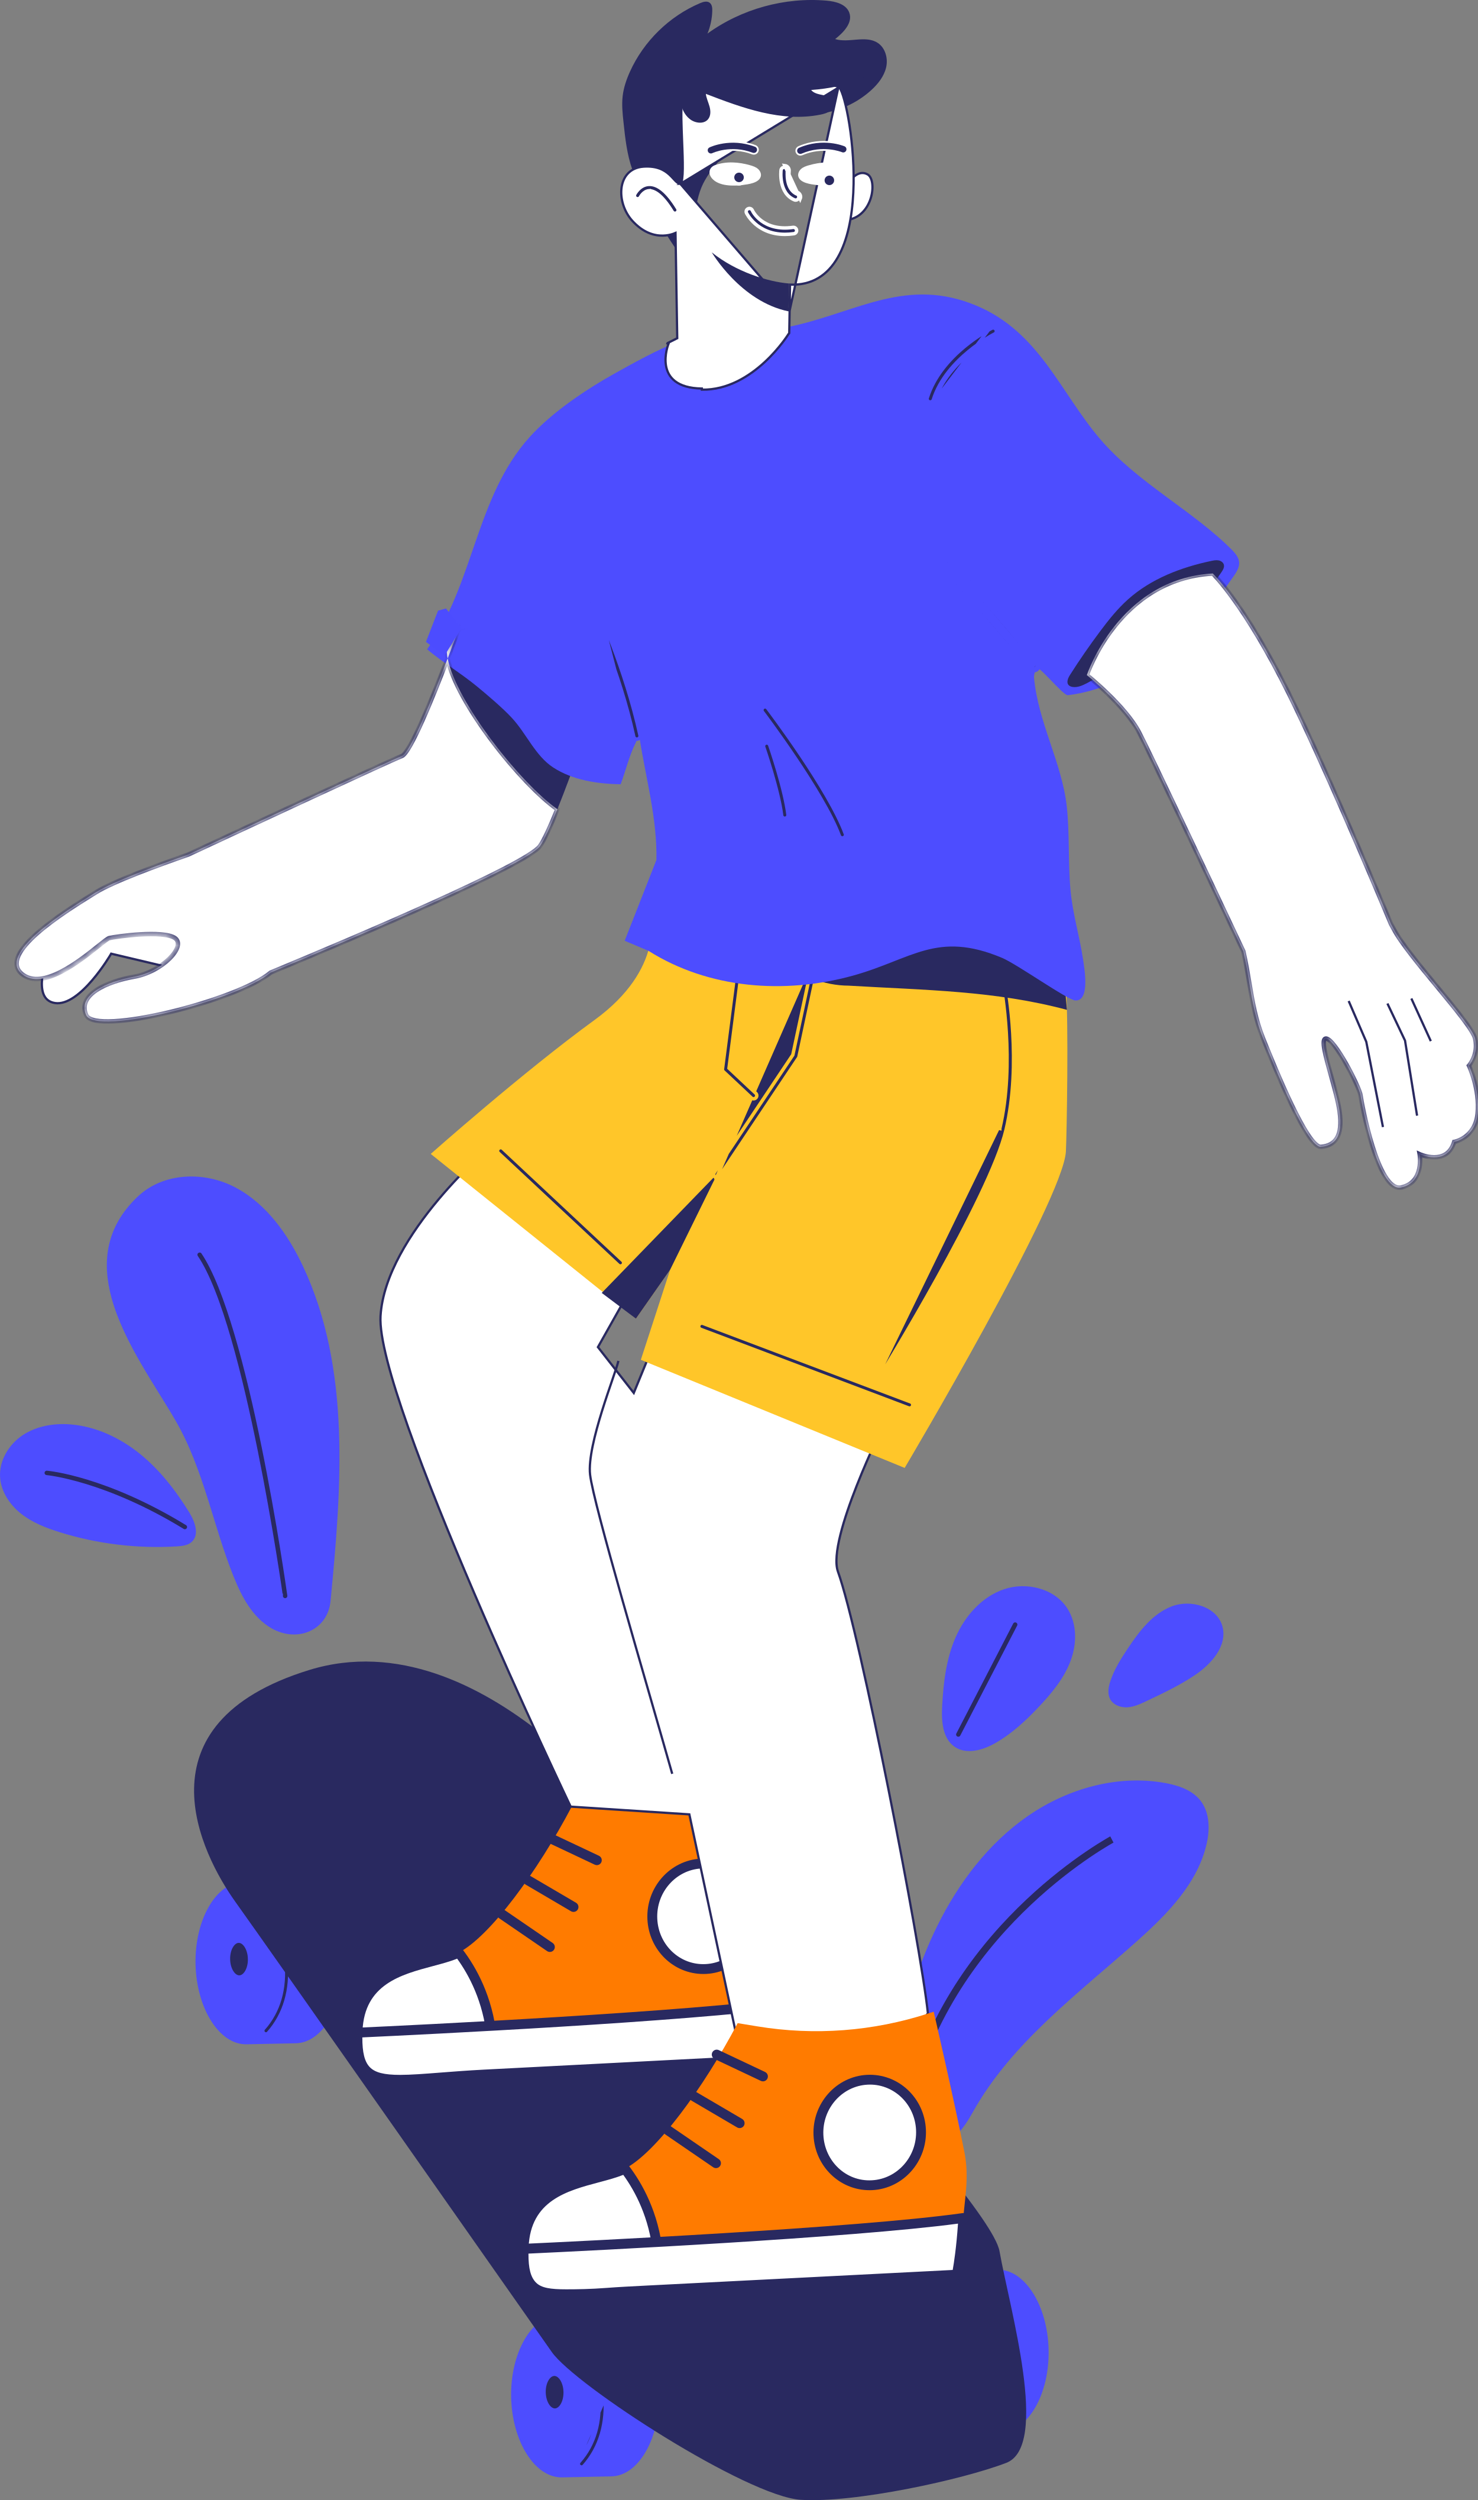
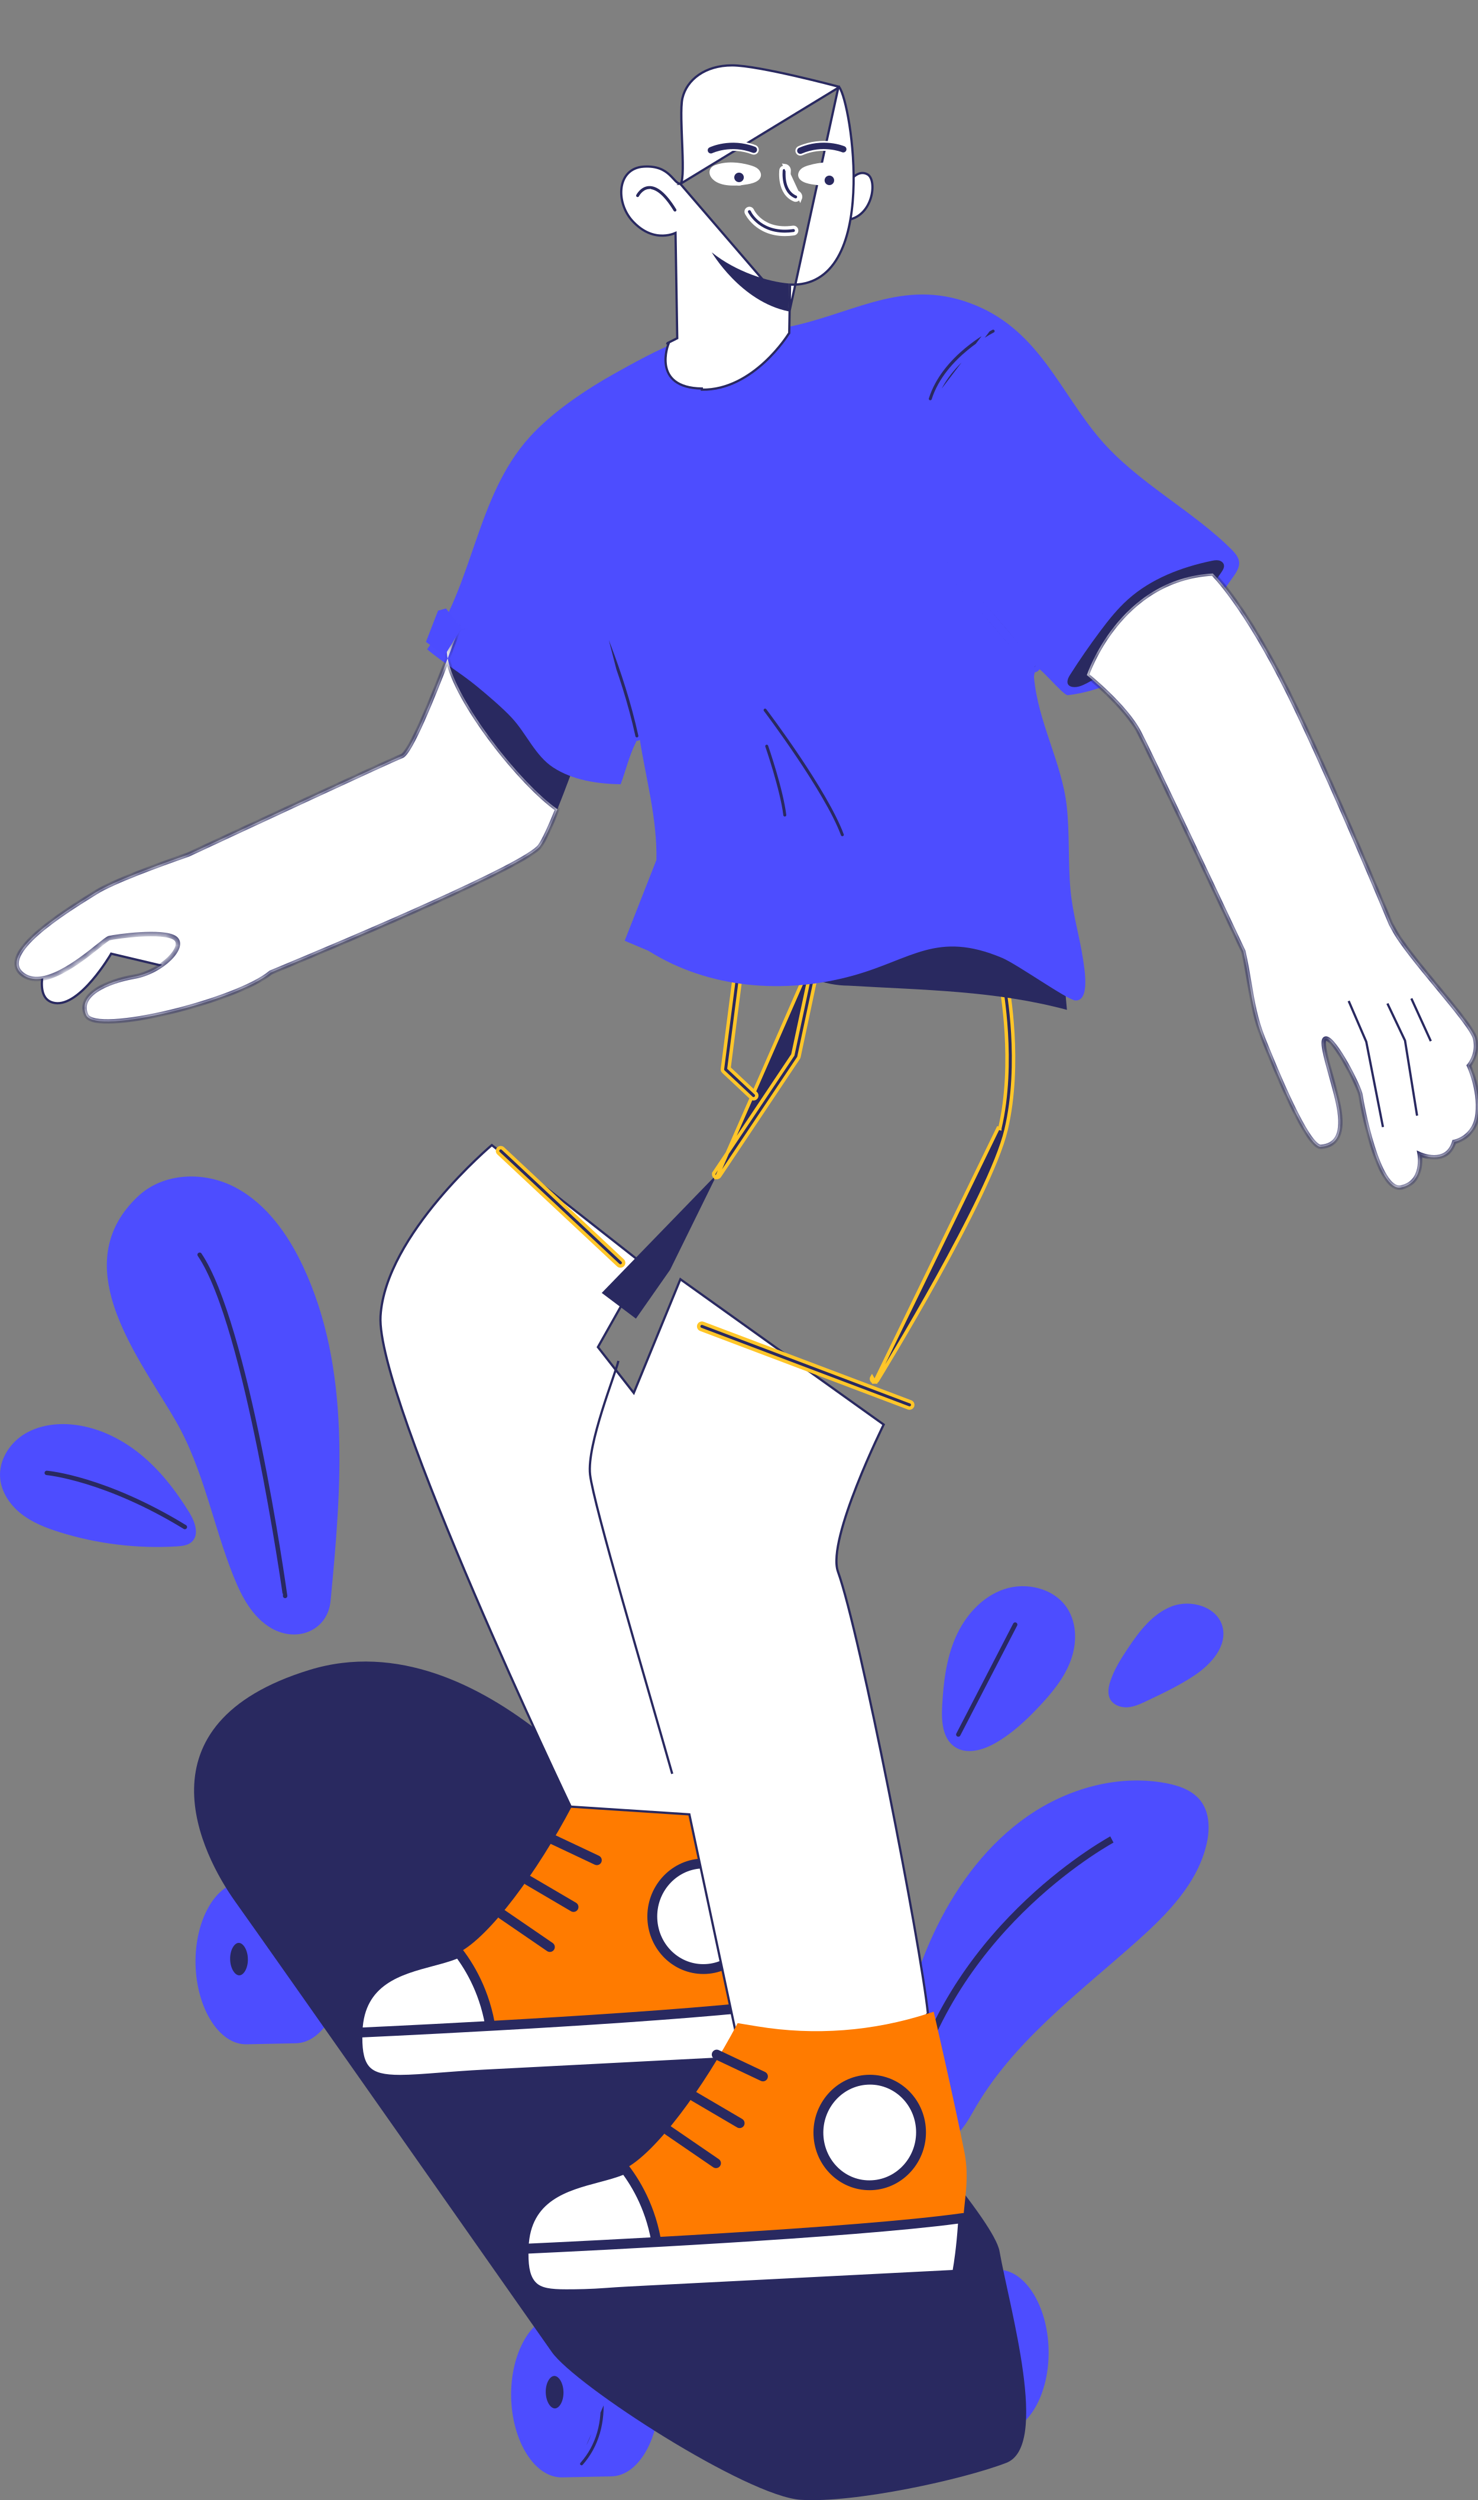
<svg xmlns="http://www.w3.org/2000/svg" width="165" height="279" viewBox="0 0 165 279" fill="none">
  <rect x="0" y="0" width="165" height="279" fill="#808080" stroke="none" />
  <g clip-path="url(#clip0_4714_36371)">
    <path d="M134.002 200.915C133.089 199.765 131.591 199.254 130.145 198.984C124.834 197.995 119.227 199.566 114.782 202.631C110.336 205.695 106.983 210.152 104.601 214.989C102.711 218.829 101.388 222.946 100.693 227.167C100.061 230.991 100.134 235.412 102.926 238.105C103.361 238.525 103.87 238.897 104.461 239.022C106.327 239.414 107.676 237.361 108.604 235.698C112.955 227.905 120.418 222.45 127.072 216.492C130.394 213.517 133.702 210.12 134.701 205.78C135.082 204.127 135.057 202.243 134.002 200.915Z" fill="#4D4DFF" />
    <path d="M119.129 179.445C117.687 177.257 114.608 176.508 112.118 177.337C109.627 178.169 107.737 180.308 106.685 182.708C105.632 185.108 105.322 187.762 105.18 190.378C105.089 192.045 105.205 194.008 106.59 194.941C107.889 195.818 109.669 195.324 111.037 194.559C112.939 193.495 114.551 191.986 116.04 190.4C117.446 188.903 118.785 187.281 119.51 185.362C120.235 183.443 120.256 181.162 119.129 179.447V179.445Z" fill="#4D4DFF" />
    <path d="M136.474 181.513C135.888 179.298 132.947 178.435 130.804 179.261C128.662 180.086 127.19 182.035 125.914 183.942C125.134 185.109 124.376 186.31 123.943 187.646C123.736 188.289 123.616 189.022 123.938 189.615C124.293 190.273 125.115 190.57 125.863 190.523C126.612 190.476 127.309 190.15 127.986 189.829C129.835 188.955 131.691 188.076 133.388 186.937C135.236 185.698 137.041 183.662 136.472 181.515L136.474 181.513Z" fill="#4D4DFF" />
    <path d="M124.065 204.531C123.843 204.648 106.169 214.053 101.038 233.428L101.038 233.428C100.963 233.712 101.134 234.006 101.421 234.082L101.425 234.082C101.452 234.09 101.481 234.095 101.511 234.098H101.559C101.797 234.098 102.013 233.94 102.078 233.7C102.078 233.699 102.078 233.699 102.078 233.699L102.357 233.774C107.337 214.964 124.521 205.826 124.695 205.735L124.065 204.531ZM124.065 204.531C124.33 204.394 124.652 204.497 124.789 204.758C124.925 205.02 124.824 205.342 124.562 205.479L124.065 204.531Z" fill="#292960" stroke="#4D4DFF" stroke-width="0.578" />
    <path d="M106.982 194.094H106.938C106.87 194.088 106.803 194.069 106.737 194.036C106.473 193.899 106.371 193.577 106.506 193.316L106.506 193.316L112.853 181.047C112.989 180.786 113.312 180.682 113.577 180.817C113.84 180.953 113.943 181.275 113.808 181.536L113.808 181.536L107.46 193.805L107.46 193.805C107.366 193.988 107.18 194.094 106.982 194.094Z" fill="#292960" stroke="#4D4DFF" stroke-width="0.578" />
    <path d="M67.885 258.225C66.882 258.245 63.384 258.316 62.381 258.338C59.342 258.399 56.962 262.581 57.063 267.509C57.163 272.437 59.711 276.519 62.752 276.458C63.756 276.438 67.253 276.367 68.257 276.346C71.296 276.285 73.676 272.102 73.575 267.174C73.474 262.247 70.927 258.164 67.885 258.225Z" fill="#4D4DFF" />
    <path d="M63.718 259.836L63.837 259.684C63.68 259.562 63.653 259.338 63.773 259.184L63.773 259.183C63.893 259.029 64.117 259 64.275 259.121C64.53 259.319 64.841 259.689 65.173 260.203C65.503 260.714 65.846 261.356 66.165 262.089C66.805 263.555 67.349 265.371 67.521 267.203C67.819 270.37 67.009 273.125 65.193 275.183L65.192 275.183C65.131 275.254 65.048 275.294 64.962 275.303H64.922C64.838 275.303 64.754 275.274 64.686 275.214C64.537 275.083 64.524 274.859 64.654 274.713L64.654 274.713C66.37 272.767 67.089 270.256 66.809 267.269C66.633 265.394 66.078 263.648 65.479 262.302C65.179 261.628 64.867 261.052 64.583 260.608C64.304 260.17 64.041 259.843 63.836 259.684L63.718 259.836ZM63.718 259.836C64.427 260.386 66.269 263.587 66.617 267.287C66.894 270.231 66.184 272.686 64.51 274.585L67.713 267.185C67.364 263.473 65.513 259.84 64.393 258.969C64.152 258.784 63.807 258.825 63.621 259.066C63.435 259.304 63.479 259.649 63.718 259.836Z" fill="#292960" stroke="#4D4DFF" stroke-width="0.385" />
    <path d="M61.076 265.516C61.297 265.147 61.585 264.953 61.875 264.947C62.164 264.941 62.459 265.124 62.695 265.484C62.929 265.842 63.086 266.351 63.098 266.927C63.111 267.504 62.974 268.019 62.755 268.386C62.534 268.755 62.246 268.949 61.956 268.955C61.667 268.96 61.372 268.778 61.136 268.418C60.902 268.06 60.745 267.551 60.732 266.974C60.72 266.398 60.856 265.883 61.076 265.516Z" fill="#292960" stroke="#4D4DFF" stroke-width="0.385" />
    <path d="M111.375 253.284C110.371 253.304 106.874 253.375 105.87 253.396C102.831 253.457 100.451 257.64 100.552 262.568C100.653 267.495 103.2 271.578 106.242 271.516C107.245 271.497 110.743 271.426 111.746 271.404C114.785 271.343 117.165 267.16 117.064 262.233C116.964 257.305 114.416 253.223 111.375 253.284Z" fill="#4D4DFF" />
    <path d="M108.412 270.552C108.281 270.552 108.153 270.507 108.048 270.416C107.819 270.215 107.798 269.868 107.999 269.642C109.674 267.742 110.383 265.288 110.106 262.344C109.759 258.644 107.916 255.442 107.207 254.893C106.968 254.705 106.925 254.361 107.11 254.122C107.296 253.882 107.642 253.84 107.882 254.026C109.002 254.896 110.853 258.53 111.202 262.242C111.505 265.453 110.683 268.263 108.826 270.367C108.718 270.491 108.566 270.554 108.414 270.554L108.412 270.552Z" fill="#292960" />
    <path d="M106.782 261.982C106.756 260.768 106.121 259.799 105.362 259.813C104.604 259.826 104.005 260.823 104.031 262.037C104.057 263.251 104.693 264.22 105.451 264.206C106.211 264.191 106.808 263.196 106.782 261.982Z" fill="#292960" />
    <path d="M32.652 209.895C31.649 209.915 28.151 209.986 27.148 210.008C24.108 210.069 21.729 214.251 21.829 219.179C21.93 224.107 24.478 228.189 27.519 228.128C28.522 228.108 32.02 228.037 33.023 228.016C36.063 227.954 38.442 223.772 38.342 218.844C38.241 213.916 35.693 209.834 32.652 209.895Z" fill="#4D4DFF" />
-     <path d="M28.487 211.507L28.606 211.356C28.45 211.233 28.423 211.009 28.543 210.855C28.662 210.701 28.887 210.672 29.045 210.793C29.3 210.991 29.611 211.36 29.943 211.874C30.273 212.385 30.615 213.027 30.935 213.76C31.575 215.226 32.118 217.042 32.291 218.874C32.589 222.041 31.778 224.796 29.962 226.854L29.962 226.855C29.9 226.925 29.818 226.965 29.732 226.974H29.692C29.607 226.974 29.524 226.945 29.455 226.886C29.306 226.755 29.293 226.531 29.423 226.384L29.424 226.384C31.14 224.438 31.859 221.927 31.578 218.941C31.402 217.065 30.848 215.32 30.248 213.973C29.949 213.3 29.637 212.724 29.353 212.279C29.073 211.841 28.81 211.514 28.605 211.355L28.487 211.507ZM28.487 211.507C28.248 211.32 28.205 210.975 28.391 210.737C28.576 210.498 28.922 210.455 29.163 210.64C30.282 211.511 32.133 215.144 32.483 218.856L28.487 211.507Z" fill="#292960" stroke="#4D4DFF" stroke-width="0.385" />
    <path d="M25.843 217.188C26.064 216.819 26.351 216.625 26.641 216.618C26.93 216.613 27.225 216.796 27.461 217.156C27.695 217.513 27.853 218.023 27.865 218.599C27.877 219.176 27.741 219.691 27.521 220.058C27.3 220.427 27.013 220.621 26.723 220.627C26.433 220.632 26.139 220.45 25.903 220.09C25.669 219.732 25.511 219.223 25.499 218.646C25.487 218.07 25.623 217.555 25.843 217.188Z" fill="#292960" stroke="#4D4DFF" stroke-width="0.385" />
    <path d="M71.746 205.101C71.746 205.101 54.083 180.354 34.541 186.354C14.998 192.353 22.513 206.974 26.271 212.225C30.03 217.474 58.968 258.717 61.599 262.466C64.23 266.216 83.396 278.589 89.41 278.963C95.424 279.337 107.449 276.713 112.335 274.839C117.221 272.966 112.71 257.592 111.583 251.218C110.455 244.844 71.744 205.101 71.744 205.101H71.746Z" fill="#292960" />
    <path d="M53.931 231.568L54.039 231.562C64.96 230.997 88.277 229.791 88.277 229.791C88.277 229.791 88.753 227.57 89.001 223.419C89.12 221.417 89.685 218.895 89.126 216.07C87.913 209.937 85.691 200.367 85.691 200.367L85.113 200.554C78.937 202.558 73.087 201.914 66.702 200.864L63.807 201.642C60.005 208.855 54.673 216.125 51.213 217.889C51.106 217.942 51.004 217.989 50.899 218.034C47.388 219.514 40.226 219.451 39.92 226.609C39.916 226.688 39.916 226.788 39.914 226.861C39.689 233.737 43.211 232.12 53.932 231.566L53.931 231.568Z" fill="#FF7B00" />
    <path d="M53.928 231.511C54.663 230.256 55.054 228.865 54.9 227.348C54.444 222.891 52.607 219.713 51.209 217.887C51.102 217.94 51 217.989 50.895 218.033C47.384 219.512 40.222 219.451 39.916 226.609C39.912 226.688 39.91 226.761 39.91 226.834C39.685 233.71 43.207 232.074 53.927 231.511H53.928Z" fill="white" />
    <path d="M44.653 232.619C42.55 232.619 41.306 232.274 40.494 231.437C39.633 230.55 39.285 229.127 39.361 226.81C39.361 226.737 39.362 226.659 39.368 226.572C39.623 220.579 44.495 219.284 48.054 218.338C49.032 218.078 49.954 217.834 50.683 217.527C50.776 217.487 50.868 217.444 50.965 217.395C51.2 217.278 51.489 217.345 51.649 217.554C53.126 219.487 54.984 222.746 55.45 227.293C55.604 228.828 55.253 230.339 54.406 231.787C54.313 231.947 54.145 232.049 53.959 232.059C52.19 232.152 50.612 232.264 49.219 232.372C47.442 232.51 45.906 232.619 44.655 232.619H44.653ZM51.032 218.571C50.248 218.892 49.318 219.138 48.337 219.4C44.752 220.354 40.69 221.434 40.468 226.631C40.465 226.712 40.462 226.777 40.462 226.84C40.397 228.846 40.652 230.028 41.286 230.684C41.871 231.285 42.878 231.543 44.653 231.543C45.86 231.543 47.377 231.425 49.133 231.289C50.45 231.186 51.935 231.07 53.596 230.979C54.22 229.815 54.475 228.613 54.352 227.403C53.94 223.374 52.373 220.423 51.032 218.571Z" fill="#292960" />
    <path d="M54.036 231.506C64.957 230.941 88.274 229.735 88.274 229.735C88.274 229.735 88.75 227.542 88.998 223.391C77.149 225.063 45.982 226.555 39.911 226.835C39.686 233.732 43.233 232.066 54.036 231.506Z" fill="white" />
    <path d="M44.657 232.618C42.552 232.618 41.308 232.273 40.496 231.436C39.635 230.549 39.285 229.127 39.361 226.81C39.37 226.524 39.597 226.295 39.886 226.281C45.996 226.002 77.074 224.518 88.921 222.843C89.084 222.82 89.251 222.873 89.372 222.983C89.494 223.096 89.557 223.255 89.548 223.421C89.301 227.566 88.831 229.759 88.811 229.85C88.758 230.092 88.55 230.269 88.301 230.281L54.064 232.052C52.253 232.145 50.643 232.259 49.225 232.37C47.446 232.507 45.907 232.616 44.657 232.616V232.618ZM40.451 227.357C40.443 229.05 40.705 230.084 41.286 230.683C41.871 231.286 42.878 231.542 44.657 231.542C45.866 231.542 47.383 231.424 49.138 231.288C50.564 231.178 52.182 231.051 54.007 230.957L87.812 229.209C87.946 228.461 88.22 226.699 88.404 224.026C76.371 225.625 47.491 227.032 40.449 227.359L40.451 227.357Z" fill="#292960" />
    <path d="M61.387 217.824C61.281 217.824 61.172 217.793 61.075 217.728L55.735 214.071C55.484 213.9 55.421 213.557 55.593 213.307C55.765 213.056 56.108 212.993 56.359 213.165L61.699 216.822C61.95 216.993 62.013 217.334 61.842 217.586C61.735 217.742 61.563 217.824 61.387 217.824Z" fill="#292960" />
    <path d="M64.026 213.357C63.931 213.357 63.835 213.333 63.748 213.282L58.664 210.299C58.402 210.145 58.315 209.808 58.469 209.546C58.623 209.284 58.961 209.198 59.223 209.351L64.307 212.334C64.569 212.488 64.656 212.825 64.502 213.087C64.4 213.26 64.216 213.357 64.026 213.357Z" fill="#292960" />
    <path d="M66.629 208.136C66.55 208.136 66.469 208.12 66.394 208.083L61.23 205.646C60.955 205.515 60.837 205.188 60.967 204.915C61.097 204.641 61.425 204.522 61.7 204.652L66.864 207.09C67.139 207.22 67.257 207.547 67.127 207.821C67.032 208.02 66.835 208.136 66.629 208.136Z" fill="#292960" />
    <path d="M84.27 214.175C84.454 210.926 82.042 208.149 78.883 207.971C75.724 207.793 73.013 210.282 72.83 213.53C72.646 216.779 75.058 219.556 78.217 219.734C81.376 219.912 84.086 217.423 84.27 214.175Z" fill="white" />
    <path d="M78.524 220.283C75.177 220.283 72.431 217.595 72.275 214.163C72.114 210.619 74.796 207.588 78.252 207.409C81.726 207.226 84.66 209.98 84.822 213.521C84.984 217.065 82.302 220.095 78.846 220.275C78.74 220.281 78.631 220.283 78.524 220.283ZM78.574 208.501C78.487 208.501 78.398 208.503 78.309 208.508C75.455 208.656 73.241 211.172 73.376 214.114C73.508 217.049 75.907 219.335 78.789 219.177C81.643 219.03 83.857 216.514 83.722 213.572C83.592 210.727 81.331 208.501 78.574 208.501Z" fill="#292960" />
    <path d="M98.931 228.072C95.598 229.455 90.265 230.176 82.281 227.482L76.977 202.563L76.957 202.47L76.863 202.464L63.71 201.608L63.679 201.543C63.638 201.456 63.577 201.327 63.497 201.159C63.337 200.822 63.103 200.328 62.806 199.694C62.21 198.428 61.36 196.608 60.342 194.396C58.305 189.972 55.596 183.977 52.903 177.695C50.211 171.414 47.536 164.846 45.568 159.276C44.585 156.491 43.779 153.957 43.235 151.833C42.691 149.706 42.415 148.004 42.481 146.876C42.752 142.324 45.863 137.54 48.929 133.88C50.46 132.054 51.973 130.513 53.105 129.43C53.67 128.888 54.14 128.46 54.468 128.168C54.632 128.022 54.761 127.91 54.848 127.835C54.87 127.817 54.888 127.8 54.905 127.786L71.922 141.157L66.792 150.255L66.751 150.328L66.803 150.393L70.62 155.276L70.753 155.445L70.834 155.246L75.957 142.755L98.651 158.972L98.626 159.021C98.579 159.117 98.511 159.257 98.425 159.438C98.251 159.798 98.006 160.317 97.715 160.95C97.133 162.216 96.37 163.942 95.647 165.778C94.924 167.613 94.24 169.562 93.815 171.274C93.603 172.13 93.454 172.93 93.4 173.628C93.345 174.324 93.383 174.931 93.55 175.395C94.784 178.816 97.091 189.204 99.192 199.719C101.285 210.19 103.171 220.764 103.589 224.672C103.579 224.685 103.567 224.702 103.552 224.723C103.51 224.781 103.445 224.866 103.356 224.972C103.179 225.185 102.907 225.485 102.53 225.829C101.777 226.516 100.604 227.378 98.931 228.072Z" fill="white" stroke="#292960" stroke-width="0.25" />
-     <path d="M95.322 106.333C89.867 106.333 83.539 111.537 81.359 105.218C80.95 103.926 80.711 102.669 80.634 101.447L72.631 102.058C72.631 102.058 74.269 108.089 66.359 113.834C58.449 119.579 48.087 128.769 48.087 128.769L70.996 147.151L74.814 141.693L71.541 151.746L100.995 163.809C100.995 163.809 118.722 133.939 118.995 128.481C119.092 126.546 119.309 114.104 118.995 110.175C111.03 107.931 103.861 106.86 95.323 106.332L95.322 106.333Z" fill="#FFC629" />
    <path d="M74.811 141.695L80.084 130.973L67.176 144.28L70.993 147.152L74.811 141.695Z" fill="#292960" />
    <path d="M72.474 255.693L72.583 255.687C83.504 255.122 106.821 253.916 106.821 253.916C106.821 253.916 107.297 251.695 107.545 247.544C107.664 245.542 108.229 243.02 107.67 240.195C106.457 234.062 104.235 224.492 104.235 224.492L103.657 224.679C97.481 226.683 90.94 227.18 84.555 226.129L82.351 225.767C78.549 232.98 73.217 240.25 69.757 242.014C69.65 242.067 69.548 242.114 69.443 242.159C65.931 243.639 58.77 243.576 58.464 250.734C58.46 250.813 58.46 250.913 58.458 250.986C58.233 257.862 61.755 256.245 72.476 255.691L72.474 255.693Z" fill="#FF7B00" />
    <path d="M72.474 255.638C73.208 254.383 73.599 252.992 73.445 251.475C72.989 247.018 71.152 243.84 69.754 242.014C69.647 242.067 69.545 242.116 69.44 242.159C65.928 243.639 58.767 243.578 58.461 250.736C58.457 250.815 58.455 250.888 58.455 250.961C58.23 257.837 61.752 256.201 72.472 255.638H72.474Z" fill="white" />
    <path d="M63.2 256.26C61.097 256.26 59.853 256.158 59.041 255.321C58.18 254.434 57.832 253.132 57.907 250.815C57.907 250.742 57.909 250.724 57.915 250.637C58.17 244.642 63.042 243.379 66.601 242.433C67.579 242.173 68.501 241.945 69.23 241.637C69.321 241.598 69.413 241.562 69.512 241.513C69.747 241.397 70.035 241.466 70.195 241.677C71.673 243.61 73.531 246.87 73.997 251.418C74.151 252.952 73.8 254.464 72.953 255.914C72.86 256.073 72.692 256.176 72.506 256.186C70.737 256.278 69.159 256.148 67.768 256.256C65.991 256.394 64.454 256.26 63.204 256.26H63.2ZM69.577 242.695C68.791 243.016 67.863 243.265 66.882 243.525C63.297 244.478 59.235 245.558 59.013 250.756C59.009 250.836 59.007 250.901 59.007 250.964C58.942 252.97 59.197 254.054 59.833 254.71C60.417 255.311 61.423 255.47 63.2 255.47C64.407 255.47 65.922 255.451 67.677 255.315C68.995 255.212 70.48 255.145 72.141 255.055C72.765 253.89 73.02 252.712 72.897 251.504C72.484 247.475 70.918 244.549 69.577 242.695Z" fill="#292960" />
    <path d="M72.581 255.631C83.502 255.066 106.819 253.86 106.819 253.86C106.819 253.86 107.294 251.667 107.543 247.516C95.696 249.188 64.527 250.68 58.456 250.96C58.231 257.857 61.778 256.191 72.581 255.631Z" fill="white" />
    <path d="M63.202 256.656C61.097 256.656 59.853 256.355 59.041 255.519C58.18 254.633 57.83 253.232 57.905 250.915C57.915 250.629 58.142 250.41 58.431 250.399C64.545 250.117 95.646 248.637 107.466 246.966C107.63 246.943 107.796 246.998 107.917 247.11C108.039 247.222 108.102 247.384 108.092 247.548C107.846 251.693 107.376 253.886 107.356 253.976C107.303 254.219 107.095 254.396 106.846 254.41L72.609 256.181C70.798 256.274 69.188 256.345 67.768 256.455C65.989 256.593 64.452 256.656 63.202 256.656ZM58.996 251.484C58.988 253.177 59.25 254.114 59.831 254.711C60.416 255.314 61.423 255.472 63.2 255.472C64.407 255.472 65.926 255.452 67.681 255.316C69.107 255.206 70.725 255.129 72.552 255.034L106.357 253.311C106.491 252.562 106.765 250.812 106.949 248.141C94.939 249.736 66.04 251.159 58.994 251.486L58.996 251.484Z" fill="#292960" />
    <path d="M79.932 241.947C79.826 241.947 79.717 241.916 79.62 241.851L74.28 238.194C74.029 238.023 73.966 237.68 74.138 237.43C74.309 237.179 74.653 237.116 74.904 237.288L80.244 240.945C80.495 241.116 80.558 241.459 80.386 241.709C80.28 241.865 80.108 241.947 79.932 241.947Z" fill="#292960" />
    <path d="M82.571 237.482C82.476 237.482 82.379 237.458 82.293 237.407L77.209 234.424C76.947 234.27 76.86 233.933 77.014 233.671C77.168 233.409 77.505 233.323 77.768 233.476L82.852 236.459C83.114 236.613 83.201 236.95 83.047 237.212C82.944 237.385 82.761 237.482 82.571 237.482Z" fill="#292960" />
    <path d="M85.175 232.264C85.096 232.264 85.015 232.248 84.94 232.211L79.776 229.772C79.501 229.642 79.383 229.314 79.513 229.041C79.643 228.767 79.973 228.651 80.246 228.779L85.41 231.218C85.685 231.348 85.803 231.675 85.673 231.949C85.578 232.148 85.38 232.264 85.175 232.264Z" fill="#292960" />
    <path d="M102.813 238.288C102.997 235.039 100.585 232.262 97.426 232.084C94.266 231.906 91.556 234.395 91.373 237.644C91.189 240.892 93.601 243.67 96.76 243.847C99.919 244.025 102.629 241.536 102.813 238.288Z" fill="white" />
    <path d="M97.07 244.41C93.721 244.41 90.975 241.723 90.82 238.291C90.657 234.746 93.34 231.716 96.796 231.537C100.285 231.366 103.204 234.108 103.366 237.649C103.528 241.193 100.846 244.223 97.39 244.403C97.283 244.408 97.175 244.41 97.07 244.41ZM97.118 232.626C97.031 232.626 96.942 232.628 96.853 232.634C93.999 232.782 91.785 235.298 91.919 238.24C92.054 241.173 94.445 243.467 97.333 243.303C100.187 243.155 102.4 240.639 102.266 237.698C102.136 234.853 99.875 232.626 97.118 232.626Z" fill="#292960" />
    <path d="M97.951 154.061C97.882 154.171 97.766 154.231 97.644 154.231L111.428 125.887L111.615 125.932C111.615 125.932 111.615 125.932 111.615 125.931C113.351 118.618 111.763 110.082 111.747 109.997L111.747 109.996C111.71 109.805 111.837 109.617 112.032 109.579C112.23 109.544 112.414 109.671 112.451 109.864C112.519 110.224 114.079 118.646 112.311 126.097L112.311 126.097C111.873 127.942 110.793 130.559 109.402 133.469C108.013 136.376 106.32 139.563 104.666 142.545C101.358 148.509 98.207 153.644 97.951 154.061ZM97.646 154.231C97.582 154.231 97.518 154.215 97.459 154.179C97.291 154.075 97.238 153.856 97.341 153.687L97.646 154.231Z" fill="#292960" stroke="#FFC629" stroke-width="0.385" />
    <path d="M101.538 157.131C101.497 157.131 101.455 157.124 101.41 157.108C101.409 157.108 101.409 157.107 101.408 157.107L78.23 148.349C78.23 148.349 78.229 148.349 78.229 148.349C78.045 148.278 77.952 148.072 78.021 147.888C78.092 147.704 78.298 147.611 78.484 147.68C78.484 147.68 78.484 147.68 78.485 147.681L101.665 156.44C101.665 156.44 101.665 156.44 101.665 156.44C101.85 156.51 101.943 156.717 101.874 156.901C101.82 157.042 101.684 157.131 101.538 157.131Z" fill="#292960" stroke="#FFC629" stroke-width="0.385" />
    <path d="M69.525 141.164L69.524 141.165C69.454 141.24 69.36 141.277 69.264 141.277C69.177 141.277 69.088 141.245 69.018 141.181C69.018 141.181 69.018 141.181 69.017 141.18L55.656 128.688C55.656 128.688 55.656 128.688 55.656 128.688C55.512 128.554 55.505 128.327 55.639 128.184C55.774 128.041 56 128.033 56.146 128.168C56.146 128.168 56.146 128.168 56.146 128.168L69.508 140.661C69.651 140.795 69.659 141.022 69.525 141.164Z" fill="#292960" stroke="#FFC629" stroke-width="0.385" />
    <path d="M79.996 131.402C79.94 131.396 79.886 131.377 79.838 131.345L79.836 131.344C79.672 131.235 79.627 131.014 79.738 130.849L79.578 130.742L79.738 130.849L88.487 117.754L88.507 117.724L88.515 117.688L91.612 103.145L91.612 103.145C91.652 102.954 91.843 102.83 92.038 102.87C92.231 102.911 92.354 103.1 92.313 103.293L79.996 131.402ZM79.996 131.402H80.034C80.15 131.402 80.263 131.347 80.332 131.243L89.14 118.063C89.167 118.022 89.184 117.982 89.192 117.941L89.193 117.938L89.193 117.938L92.313 103.294L79.996 131.402Z" fill="#292960" stroke="#FFC629" stroke-width="0.385" />
    <path d="M84.088 122.617C84.013 122.609 83.941 122.578 83.881 122.522L83.881 122.521L80.761 119.592L80.76 119.592C80.677 119.514 80.636 119.4 80.652 119.287L80.652 119.286L82.303 106.472C82.303 106.472 82.303 106.472 82.303 106.472C82.328 106.281 82.498 106.143 82.706 106.163C82.902 106.19 83.038 106.37 83.013 106.561L83.013 106.562L81.398 119.099L81.385 119.196L81.457 119.264L84.371 122C84.515 122.136 84.522 122.361 84.388 122.504C84.316 122.579 84.221 122.617 84.126 122.617H84.088Z" fill="#292960" stroke="#FFC629" stroke-width="0.385" />
    <path d="M12.472 106.566L12.364 106.503L12.364 106.503L12.363 106.504L12.361 106.507L12.354 106.52L12.325 106.568C12.3 106.611 12.261 106.673 12.212 106.753C12.113 106.913 11.968 107.14 11.785 107.412C11.419 107.957 10.901 108.678 10.294 109.385C9.687 110.093 8.994 110.783 8.278 111.27C7.56 111.758 6.835 112.03 6.158 111.934L6.158 111.934C5.48 111.837 5.094 111.48 4.884 110.997C4.671 110.504 4.639 109.873 4.698 109.237C4.758 108.604 4.906 107.981 5.04 107.516C5.107 107.283 5.171 107.091 5.217 106.956C5.24 106.889 5.259 106.837 5.273 106.801L5.282 106.777L12.517 99.967L23.526 100.373L25.121 105.416L20.568 108.355L12.501 106.445L12.41 106.423L12.364 106.503L12.472 106.566Z" fill="white" stroke="#292960" stroke-width="0.25" />
    <path d="M62.222 90.31C64.027 85.846 66.142 79.606 66.142 79.606L49.261 71.918C50.839 79.226 56.355 86.184 62.222 90.31Z" fill="#292960" />
    <path d="M94.77 109.994C103.387 110.501 111.071 110.546 119.109 112.692C118.533 105.853 117.616 98.187 117.616 98.187L110.736 93.793L80.827 95.954C80.904 97.121 81.145 98.323 81.558 99.558C83.76 105.599 89.264 109.992 94.77 109.992V109.994Z" fill="#292960" />
    <path d="M115.548 74.457C115.633 74.831 115.406 75.286 115.435 75.606C115.893 80.623 118.53 85.071 119.084 89.936C119.427 92.957 119.223 96.21 119.504 99.281C119.754 102.011 120.51 104.416 120.904 107.026C121.062 108.077 121.716 111.741 120.044 111.644C119.163 111.592 113.569 107.607 111.874 106.895C104.561 103.818 101.787 107.067 95.186 108.883C87.533 110.987 79.111 110.339 72.393 106.105L69.738 104.983L73.28 95.963C73.378 91.343 72.097 86.868 71.398 82.349C71.09 82.37 71.079 82.671 70.979 82.864C70.28 84.217 69.83 86.07 69.29 87.516C66.719 87.481 63.936 87.071 61.75 85.64C59.765 84.341 58.77 81.873 57.166 80.137C56.138 79.021 54.376 77.523 53.172 76.538C51.411 75.095 49.424 73.919 47.677 72.456C52.912 65.251 53.079 55.479 59.109 48.794C61.658 45.968 65.44 43.45 68.763 41.597C70.192 40.799 73.918 38.726 75.305 38.358C79.328 37.295 84.471 37.297 88.688 36.337C95.821 34.717 101.36 30.892 109.025 34.118C116.047 37.072 118.353 43.774 122.832 49.014C127.018 53.91 133.305 57.054 137.63 61.466C139.067 62.933 138.023 63.81 137.043 65.26C133.161 71.002 126.287 76.748 119.202 77.581C118.621 77.573 115.875 74.073 115.548 74.461V74.457Z" fill="#4D4DFF" />
-     <path d="M80.395 17.801C79.587 18.765 78.784 19.758 78.304 20.918C77.293 23.359 77.713 26.462 75.859 28.346C74.385 26.323 73.173 24.12 71.994 21.913C71.476 20.946 70.963 19.971 70.596 18.938C69.991 17.242 69.796 15.431 69.606 13.64C69.503 12.679 69.401 11.709 69.509 10.75C69.616 9.798 69.928 8.878 70.323 8.005C71.859 4.605 74.711 1.815 78.152 0.353C78.497 0.205 78.924 0.079 79.224 0.304C79.489 0.501 79.526 0.879 79.516 1.21C79.493 2.079 79.311 2.942 78.981 3.746C82.785 0.997 87.594 -0.333 92.272 0.071C93.284 0.158 94.469 0.463 94.814 1.417C95.221 2.54 94.172 3.621 93.234 4.36C94.781 4.831 96.643 3.899 97.992 4.79C98.849 5.357 99.157 6.53 98.924 7.528C98.691 8.527 98.017 9.373 97.257 10.064C95.966 11.238 94.37 12.074 92.669 12.468C90.24 13.031 87.615 12.71 85.307 13.654C83.3 14.473 81.785 16.144 80.395 17.803V17.801Z" fill="#292960" />
    <path d="M94.626 20.337L94.727 20.41L94.733 20.401L94.733 20.401L94.733 20.401L94.733 20.401L94.733 20.4L94.735 20.397L94.743 20.385C94.75 20.373 94.761 20.357 94.775 20.336C94.803 20.293 94.846 20.233 94.901 20.162C95.011 20.02 95.17 19.84 95.365 19.681C95.757 19.361 96.27 19.146 96.841 19.454C97.107 19.596 97.298 19.95 97.369 20.449C97.439 20.941 97.388 21.545 97.2 22.139C96.825 23.328 95.919 24.439 94.414 24.558C94.034 24.588 93.767 24.544 93.585 24.455C93.407 24.369 93.302 24.237 93.248 24.07C93.192 23.898 93.189 23.684 93.23 23.437C93.27 23.192 93.353 22.923 93.462 22.649C93.68 22.1 93.995 21.541 94.258 21.116C94.389 20.905 94.507 20.728 94.591 20.604C94.633 20.542 94.668 20.493 94.691 20.46L94.718 20.423L94.725 20.413L94.726 20.411L94.727 20.41L94.727 20.41L94.626 20.337Z" fill="white" stroke="#292960" stroke-width="0.25" />
    <path d="M88.151 34.69L88.15 34.743L88.108 37.131L88.108 37.173L88.082 37.206L88.015 37.292L88.007 37.305C87.999 37.317 87.987 37.335 87.972 37.358C87.942 37.404 87.897 37.472 87.838 37.558C87.721 37.73 87.546 37.975 87.319 38.269C86.865 38.856 86.2 39.638 85.355 40.417C83.667 41.973 81.248 43.532 78.353 43.484C78.353 43.484 78.353 43.484 78.353 43.484L78.356 43.359C72.662 43.267 74.625 38.376 74.625 38.376L74.509 38.33L74.526 38.286L74.569 38.265L75.605 37.744L75.413 25.995C75.345 26.025 75.258 26.06 75.154 26.094C74.878 26.188 74.483 26.283 74.011 26.293C73.063 26.314 71.814 25.989 70.588 24.639L70.588 24.639C69.663 23.619 69.223 22.17 69.387 20.945C69.47 20.331 69.705 19.767 70.115 19.344C70.526 18.919 71.105 18.643 71.856 18.595C73.339 18.499 74.157 18.97 74.721 19.484C74.86 19.61 74.983 19.739 75.094 19.859C75.122 19.889 75.149 19.919 75.176 19.947C75.256 20.035 75.331 20.115 75.404 20.189C75.601 20.385 75.765 20.501 75.953 20.52L88.151 34.69ZM88.151 34.69L88.149 34.688M88.151 34.69L88.149 34.688M93.582 9.794C93.615 9.673 93.615 9.673 93.615 9.673L93.614 9.673L93.613 9.673L93.608 9.672L93.589 9.666L93.514 9.647C93.448 9.629 93.351 9.604 93.227 9.571C92.978 9.506 92.62 9.413 92.18 9.302C91.302 9.079 90.099 8.782 88.802 8.485C86.216 7.893 83.237 7.295 81.727 7.295C78.696 7.295 76.674 8.905 76.192 10.93C76.071 11.437 76.049 12.308 76.065 13.312C76.077 14.053 76.11 14.876 76.143 15.694C76.155 15.989 76.167 16.284 76.177 16.574C76.218 17.669 76.244 18.694 76.202 19.438C76.181 19.811 76.143 20.105 76.085 20.299C76.056 20.397 76.025 20.459 75.997 20.492C75.973 20.521 75.96 20.52 75.953 20.52L93.582 9.794ZM93.582 9.794L93.615 9.673L93.653 9.684L93.679 9.714C93.774 9.829 93.869 10.019 93.964 10.261C94.06 10.505 94.16 10.814 94.259 11.177C94.457 11.902 94.657 12.847 94.828 13.933C95.168 16.104 95.394 18.846 95.259 21.522C95.124 24.195 94.63 26.817 93.519 28.74C92.963 29.703 92.251 30.494 91.349 31.026C90.477 31.541 89.434 31.81 88.197 31.763L88.149 34.688M93.582 9.794L88.149 34.688" fill="white" stroke="#292960" stroke-width="0.25" />
    <path d="M83.763 18.444C84.073 18.533 84.387 18.643 84.626 18.856C84.867 19.069 85.019 19.412 84.924 19.717C84.705 20.428 83.548 20.56 82.936 20.641C81.887 20.779 80.24 20.795 79.483 19.908C79.005 19.346 79.161 18.663 79.845 18.419C81.095 17.973 82.487 18.078 83.761 18.444H83.763Z" fill="white" />
    <path d="M82.503 19.072C82.905 19.072 83.229 19.395 83.229 19.795C83.229 20.195 82.905 20.519 82.503 20.519C82.102 20.519 81.778 20.195 81.778 19.795C81.778 19.395 82.102 19.072 82.503 19.072Z" fill="#292960" stroke="white" stroke-width="0.385" />
    <path d="M83.993 17.133L83.993 17.133C82.793 16.676 81.692 16.685 80.889 16.808C80.487 16.87 80.16 16.96 79.931 17.036C79.816 17.074 79.727 17.108 79.664 17.134C79.633 17.146 79.609 17.157 79.592 17.164C79.573 17.172 79.569 17.174 79.569 17.174L79.569 17.174L79.562 17.177C79.499 17.208 79.43 17.223 79.365 17.223C79.197 17.223 79.034 17.128 78.957 16.968C78.847 16.741 78.94 16.472 79.166 16.363L79.125 16.277L79.166 16.364C79.257 16.32 81.553 15.234 84.318 16.286C84.553 16.375 84.67 16.637 84.58 16.871C84.491 17.105 84.228 17.222 83.993 17.133Z" fill="#292960" stroke="white" stroke-width="0.193" />
    <path d="M90.291 18.444C89.981 18.533 89.667 18.643 89.428 18.856C89.187 19.069 89.035 19.412 89.13 19.717C89.349 20.428 90.507 20.56 91.119 20.641C92.168 20.779 93.815 20.795 94.571 19.908C95.049 19.346 94.893 18.663 94.21 18.419C92.96 17.973 91.567 18.078 90.293 18.444H90.291Z" fill="white" />
    <path d="M91.862 20.125C91.862 19.726 92.187 19.402 92.588 19.402C92.99 19.402 93.314 19.726 93.314 20.125C93.314 20.525 92.99 20.849 92.588 20.849C92.187 20.849 91.862 20.525 91.862 20.125Z" fill="#292960" stroke="white" stroke-width="0.385" />
    <path d="M89.349 17.271H89.309C89.148 17.256 89.002 17.157 88.933 17.002C88.833 16.773 88.938 16.507 89.168 16.406C91.876 15.228 94.219 16.199 94.318 16.24C94.548 16.34 94.654 16.607 94.555 16.835L94.555 16.835C94.457 17.064 94.192 17.171 93.961 17.072L93.959 17.071L93.958 17.071C93.9 17.048 91.85 16.227 89.53 17.234L89.53 17.234L89.529 17.234C89.472 17.26 89.41 17.271 89.349 17.271Z" fill="#292960" stroke="white" stroke-width="0.193" />
    <path d="M89.037 21.467L88.962 21.645C89.145 21.722 89.23 21.931 89.154 22.111L89.154 22.112C89.096 22.249 88.964 22.331 88.823 22.331C88.777 22.331 88.73 22.322 88.686 22.303L88.686 22.303L88.684 22.302C87.808 21.936 87.427 21.155 87.269 20.42C87.112 19.684 87.186 19.029 87.192 18.983C87.216 18.79 87.394 18.649 87.592 18.672C87.788 18.696 87.927 18.874 87.903 19.069L88.095 19.091M89.037 21.467L88.963 21.645C88.298 21.367 88.043 20.698 87.946 20.151C87.848 19.596 87.899 19.1 87.904 19.066L88.095 19.091M89.037 21.467C87.895 20.991 88.089 19.137 88.095 19.091M89.037 21.467C89.317 21.585 89.45 21.907 89.331 22.186L87.615 18.48C87.917 18.518 88.13 18.792 88.095 19.091" fill="#292960" stroke="white" stroke-width="0.385" />
    <path d="M83.335 23.765L83.335 23.765L83.333 23.762C83.253 23.584 83.333 23.373 83.514 23.292C83.695 23.212 83.905 23.293 83.986 23.469L83.986 23.469L83.986 23.47C84.017 23.537 84.308 24.131 85.016 24.651C85.73 25.174 86.853 25.611 88.524 25.375C88.73 25.348 88.902 25.484 88.929 25.678L88.929 25.678L88.929 25.679C88.957 25.872 88.82 26.054 88.626 26.081L88.625 26.081C88.272 26.131 87.94 26.154 87.628 26.154C86.029 26.154 84.958 25.556 84.286 24.96C83.626 24.375 83.346 23.79 83.335 23.765C83.335 23.765 83.335 23.765 83.335 23.765Z" fill="#292960" stroke="white" stroke-width="0.385" />
    <path d="M71.502 21.987L71.502 21.988C71.413 22.163 71.198 22.234 71.022 22.147C70.844 22.058 70.773 21.845 70.861 21.669C70.868 21.655 71.005 21.387 71.273 21.119C71.541 20.852 71.928 20.596 72.441 20.575L72.441 20.575L72.442 20.575C72.93 20.552 73.439 20.742 73.977 21.182C74.517 21.624 75.076 22.311 75.656 23.258C75.758 23.425 75.706 23.645 75.537 23.747L75.537 23.747L75.535 23.748C75.49 23.776 75.439 23.793 75.388 23.798H75.352C75.229 23.798 75.112 23.737 75.047 23.629L75.046 23.628C73.816 21.618 72.973 21.296 72.484 21.286L72.484 21.285L72.472 21.286C72.151 21.3 71.906 21.488 71.752 21.649C71.674 21.731 71.613 21.812 71.572 21.873C71.551 21.904 71.535 21.93 71.524 21.949C71.518 21.959 71.513 21.967 71.51 21.973L71.505 21.982L71.502 21.987Z" fill="#292960" stroke="white" stroke-width="0.385" />
    <path d="M88.077 31.636L88.025 34.743C82.671 33.649 79.458 28.158 79.458 28.158C82.136 30.331 85.744 31.448 88.077 31.636Z" fill="#292960" />
-     <path d="M93.162 7.025C94.312 7.564 95.358 8.333 96.569 8.717C94.645 9.454 92.611 9.901 90.555 10.041C91.15 10.809 92.734 10.394 93.054 11.312C93.184 11.686 92.986 12.116 92.676 12.364C92.366 12.612 91.965 12.716 91.574 12.795C87.269 13.656 82.894 12.053 78.799 10.474C78.856 10.959 79.079 11.408 79.209 11.879C79.34 12.35 79.363 12.898 79.065 13.284C78.611 13.873 77.649 13.769 77.053 13.321C76.103 12.608 75.781 11.255 76.093 10.11C76.405 8.965 77.258 8.027 78.249 7.375C80.456 5.925 83.25 5.771 85.891 5.795C88.367 5.817 90.919 5.972 93.158 7.026L93.162 7.025Z" fill="#292960" />
    <path d="M132.758 66.157C133.36 65.667 134.04 65.182 134.816 65.159C134.984 65.153 135.155 65.17 135.313 65.109C135.497 65.038 135.625 64.875 135.744 64.717C135.957 64.434 136.163 64.144 136.362 63.85C136.532 63.6 136.706 63.305 136.627 63.013C136.558 62.755 136.299 62.581 136.034 62.534C135.77 62.487 135.499 62.538 135.238 62.593C131.853 63.303 128.506 64.583 125.931 66.885C124.753 67.937 123.762 69.18 122.816 70.445C121.635 72.025 120.513 73.648 119.455 75.311C119.234 75.66 119.02 76.139 119.295 76.448C119.401 76.568 119.563 76.629 119.723 76.655C120.28 76.749 120.833 76.501 121.333 76.241C123.3 75.219 125.113 73.903 126.691 72.348C128 71.058 129.146 69.609 130.427 68.291C131.162 67.535 131.94 66.823 132.758 66.157Z" fill="#292960" />
    <path d="M115.864 73.978C116.04 74.227 115.981 74.569 115.734 74.745C115.637 74.814 115.527 74.845 115.416 74.845V74.655C115.404 74.655 115.391 74.654 115.379 74.653M115.864 73.978C113.53 70.692 106.353 62.86 106.049 62.529M115.864 73.978L115.707 74.09C115.707 74.09 115.707 74.09 115.707 74.09M115.864 73.978L115.707 74.09C115.707 74.09 115.707 74.09 115.707 74.09M106.049 62.529C105.844 62.306 105.494 62.291 105.271 62.496C105.048 62.701 105.032 63.047 105.237 63.272M106.049 62.529L105.907 62.66C105.907 62.66 105.907 62.66 105.907 62.66M106.049 62.529L105.907 62.66C105.907 62.66 105.907 62.66 105.907 62.66M105.237 63.272C105.312 63.353 112.673 71.385 114.966 74.615M105.237 63.272L105.379 63.142C105.379 63.142 105.379 63.142 105.379 63.142M105.237 63.272L105.378 63.141C105.378 63.141 105.379 63.141 105.379 63.142M114.966 74.615C115.033 74.708 115.124 74.775 115.223 74.812V74.653H115.379M114.966 74.615L115.123 74.503C115.123 74.503 115.123 74.503 115.123 74.503M114.966 74.615L115.122 74.502C115.122 74.503 115.122 74.503 115.123 74.503M115.379 74.653C115.28 74.642 115.186 74.591 115.123 74.503M115.379 74.653H115.416C115.49 74.653 115.56 74.632 115.622 74.588L115.623 74.588C115.783 74.474 115.821 74.251 115.707 74.09M115.123 74.503C112.826 71.269 105.487 63.258 105.379 63.142M105.379 63.142C105.246 62.995 105.256 62.771 105.401 62.638C105.545 62.505 105.773 62.514 105.907 62.66M105.907 62.66C106.218 62.998 113.382 70.816 115.707 74.09" fill="#292960" stroke="#4D4DFF" stroke-width="0.385" />
    <path d="M103.854 44.859H103.817C103.794 44.857 103.77 44.852 103.747 44.845L103.746 44.844C103.558 44.786 103.454 44.585 103.513 44.396C104.28 41.961 106.015 40.05 107.601 38.727C109.179 37.411 110.593 36.692 110.712 36.632C110.891 36.545 111.105 36.617 111.193 36.792L111.193 36.793C111.281 36.967 111.21 37.182 111.034 37.271C110.953 37.311 109.63 37.992 108.141 39.221C106.629 40.469 104.925 42.297 104.196 44.609C104.147 44.762 104.007 44.859 103.854 44.859ZM110.627 36.46C110.899 36.326 111.229 36.434 111.365 36.706C111.501 36.976 111.391 37.307 111.12 37.443C111.067 37.468 105.804 40.146 104.38 44.668L110.627 36.46Z" fill="#292960" stroke="#4D4DFF" stroke-width="0.385" />
    <path d="M65.784 68.08L65.959 67.999C65.876 67.822 65.952 67.609 66.131 67.523C66.31 67.44 66.522 67.516 66.608 67.696C66.646 67.777 69.812 74.557 71.45 82.049L71.45 82.049C71.492 82.241 71.371 82.432 71.176 82.474L71.176 82.474L71.171 82.475C71.16 82.478 71.148 82.48 71.136 82.481H71.099C70.934 82.481 70.785 82.366 70.75 82.202L70.75 82.201C69.126 74.776 65.992 68.069 65.958 67.998L65.784 68.08ZM65.784 68.08C65.816 68.147 68.942 74.838 70.562 82.243L66.782 67.613C66.651 67.34 66.325 67.219 66.049 67.349C65.774 67.479 65.656 67.806 65.784 68.08Z" fill="#292960" stroke="#4D4DFF" stroke-width="0.385" />
    <path d="M93.703 93.278L93.703 93.276C92.8 90.846 90.667 87.408 88.763 84.579C86.855 81.744 85.163 79.501 85.128 79.455L85.128 79.455C85.009 79.298 85.041 79.074 85.197 78.957L85.197 78.957C85.356 78.837 85.58 78.869 85.697 79.025L85.697 79.025L85.698 79.026C85.837 79.208 87.549 81.478 89.457 84.32C91.367 87.168 93.46 90.573 94.372 93.03L94.373 93.03C94.442 93.216 94.347 93.42 94.163 93.488L94.162 93.488C94.123 93.503 94.081 93.509 94.037 93.509C93.891 93.509 93.755 93.42 93.703 93.278Z" fill="#292960" stroke="#4D4DFF" stroke-width="0.385" />
    <path d="M87.575 91.31C87.412 91.293 87.279 91.167 87.259 91.001L87.259 91C87.079 89.564 86.581 87.668 86.129 86.134C85.902 85.365 85.686 84.683 85.526 84.191C85.446 83.945 85.38 83.746 85.333 83.608C85.31 83.538 85.291 83.484 85.278 83.446L85.263 83.402L85.259 83.389C85.258 83.387 85.258 83.386 85.258 83.385C85.258 83.385 85.258 83.385 85.258 83.385L85.258 83.385L85.257 83.383C85.193 83.199 85.291 82.995 85.478 82.929C85.666 82.865 85.869 82.964 85.934 83.15C86.005 83.353 87.603 87.983 87.969 90.91C87.993 91.104 87.857 91.281 87.662 91.307C87.638 91.309 87.626 91.31 87.613 91.31H87.575Z" fill="#292960" stroke="#4D4DFF" stroke-width="0.385" />
    <mask id="path-68-inside-1_4714_36371" fill="white">
      <path fill-rule="evenodd" clip-rule="evenodd" d="M135.395 64C135.395 64 135.395 64 135.395 64H135.397C135.396 64 135.395 64 135.395 64ZM155.29 103.118C152.811 97.194 147.59 84.894 143.918 77.463C138.961 67.433 135.417 64.022 135.395 64C124.884 64.569 121.333 75.337 121.333 75.337C121.333 75.337 125.595 78.739 127.157 81.714C128.26 83.816 134.961 98.004 138.802 106.159C139.092 107.441 139.289 108.612 139.477 109.73C139.832 111.838 140.155 113.762 141.012 115.898C142.389 119.33 145.967 128.118 147.48 127.98C148.995 127.842 149.957 126.882 149.544 123.998C149.383 122.877 148.973 121.403 148.588 120.02C147.983 117.847 147.441 115.898 148.029 115.898C148.991 115.898 151.746 121.253 151.882 122.215C152.02 123.176 153.81 133.061 156.424 132.511C159.039 131.962 158.488 128.803 158.488 128.803C158.488 128.803 161.516 130.176 162.341 127.43C162.341 127.43 164.682 127.018 164.956 124.272C165.231 121.525 163.992 118.917 163.992 118.917C163.992 118.917 165.092 117.681 164.68 115.896C164.468 114.981 162.519 112.621 160.447 110.113C158.479 107.731 156.401 105.215 155.597 103.677C155.499 103.489 155.396 103.303 155.29 103.118Z" />
    </mask>
    <path fill-rule="evenodd" clip-rule="evenodd" d="M135.395 64C135.395 64 135.395 64 135.395 64H135.397C135.396 64 135.395 64 135.395 64ZM155.29 103.118C152.811 97.194 147.59 84.894 143.918 77.463C138.961 67.433 135.417 64.022 135.395 64C124.884 64.569 121.333 75.337 121.333 75.337C121.333 75.337 125.595 78.739 127.157 81.714C128.26 83.816 134.961 98.004 138.802 106.159C139.092 107.441 139.289 108.612 139.477 109.73C139.832 111.838 140.155 113.762 141.012 115.898C142.389 119.33 145.967 128.118 147.48 127.98C148.995 127.842 149.957 126.882 149.544 123.998C149.383 122.877 148.973 121.403 148.588 120.02C147.983 117.847 147.441 115.898 148.029 115.898C148.991 115.898 151.746 121.253 151.882 122.215C152.02 123.176 153.81 133.061 156.424 132.511C159.039 131.962 158.488 128.803 158.488 128.803C158.488 128.803 161.516 130.176 162.341 127.43C162.341 127.43 164.682 127.018 164.956 124.272C165.231 121.525 163.992 118.917 163.992 118.917C163.992 118.917 165.092 117.681 164.68 115.896C164.468 114.981 162.519 112.621 160.447 110.113C158.479 107.731 156.401 105.215 155.597 103.677C155.499 103.489 155.396 103.303 155.29 103.118Z" fill="white" />
    <path d="M135.395 64V63.75H134.778L135.221 64.18L135.395 64ZM135.397 64L135.41 64.25L135.397 63.75V64ZM143.918 77.463L144.143 77.352L144.143 77.352L143.918 77.463ZM155.29 103.118L155.06 103.215L155.066 103.229L155.074 103.243L155.29 103.118ZM121.333 75.337L121.096 75.258L121.041 75.424L121.177 75.532L121.333 75.337ZM127.157 81.714L126.936 81.831L127.157 81.714ZM138.802 106.159L139.046 106.104L139.04 106.077L139.028 106.052L138.802 106.159ZM139.477 109.73L139.724 109.689L139.477 109.73ZM141.012 115.898L140.78 115.991L141.012 115.898ZM147.48 127.98L147.457 127.731L147.457 127.731L147.48 127.98ZM149.544 123.998L149.791 123.962L149.791 123.962L149.544 123.998ZM148.588 120.02L148.347 120.087L148.588 120.02ZM151.882 122.215L151.635 122.25L151.635 122.25L151.882 122.215ZM156.424 132.511L156.476 132.756L156.424 132.511ZM158.488 128.803L158.592 128.576L158.161 128.38L158.242 128.846L158.488 128.803ZM162.341 127.43L162.298 127.184L162.146 127.21L162.102 127.358L162.341 127.43ZM164.956 124.272L164.707 124.247L164.956 124.272ZM163.992 118.917L163.806 118.75L163.696 118.874L163.767 119.024L163.992 118.917ZM164.68 115.896L164.436 115.952L164.68 115.896ZM160.447 110.113L160.254 110.272L160.447 110.113ZM155.597 103.677L155.375 103.793L155.597 103.677ZM135.395 64C135.221 64.18 135.221 64.18 135.221 64.18C135.221 64.18 135.221 64.18 135.221 64.18C135.221 64.18 135.221 64.18 135.221 64.18C135.221 64.18 135.221 64.18 135.221 64.18C135.221 64.18 135.221 64.18 135.221 64.18C135.221 64.18 135.221 64.18 135.221 64.18C135.221 64.18 135.221 64.18 135.221 64.18C135.221 64.18 135.221 64.18 135.221 64.18C135.221 64.18 135.221 64.18 135.221 64.18C135.221 64.18 135.221 64.18 135.222 64.18L135.568 63.82C135.568 63.82 135.568 63.82 135.568 63.82C135.568 63.82 135.568 63.82 135.568 63.82C135.568 63.82 135.568 63.82 135.568 63.82C135.568 63.82 135.569 63.82 135.569 63.821C135.569 63.821 135.569 63.821 135.569 63.821C135.569 63.821 135.569 63.821 135.569 63.821C135.569 63.821 135.569 63.821 135.569 63.821C135.569 63.821 135.569 63.821 135.569 63.821C135.569 63.821 135.569 63.821 135.569 63.821C135.569 63.821 135.569 63.821 135.395 64ZM135.397 63.75H135.395V64.25H135.397V63.75ZM135.408 64.25C135.413 64.249 135.406 64.25 135.41 64.25L135.383 63.75C135.383 63.75 135.382 63.75 135.382 63.75C135.381 63.751 135.381 63.751 135.381 63.751L135.408 64.25ZM143.694 77.573C147.361 84.996 152.58 97.29 155.06 103.215L155.521 103.022C153.042 97.099 147.818 84.791 144.143 77.352L143.694 77.573ZM135.222 64.18C135.22 64.179 138.748 67.566 143.694 77.573L144.143 77.352C139.174 67.299 135.614 63.864 135.568 63.82L135.222 64.18ZM121.333 75.337C121.57 75.415 121.57 75.415 121.57 75.415C121.57 75.415 121.57 75.415 121.57 75.415C121.571 75.415 121.571 75.414 121.571 75.414C121.571 75.413 121.572 75.411 121.573 75.409C121.574 75.404 121.577 75.397 121.58 75.387C121.586 75.368 121.597 75.339 121.611 75.301C121.638 75.224 121.681 75.111 121.738 74.965C121.854 74.675 122.031 74.258 122.277 73.755C122.768 72.749 123.531 71.401 124.618 70.037C126.791 67.31 130.246 64.529 135.408 64.25L135.381 63.751C130.032 64.04 126.457 66.927 124.227 69.726C123.112 71.125 122.33 72.505 121.827 73.536C121.576 74.051 121.393 74.48 121.274 74.781C121.214 74.931 121.17 75.049 121.14 75.131C121.126 75.171 121.115 75.203 121.107 75.224C121.103 75.235 121.101 75.243 121.099 75.249C121.098 75.252 121.097 75.254 121.097 75.256C121.096 75.257 121.096 75.257 121.096 75.258C121.096 75.258 121.096 75.258 121.096 75.258C121.096 75.258 121.096 75.258 121.333 75.337ZM127.378 81.598C126.578 80.073 125.097 78.456 123.833 77.231C123.199 76.615 122.613 76.093 122.187 75.726C121.973 75.542 121.799 75.396 121.678 75.296C121.618 75.246 121.571 75.208 121.539 75.182C121.523 75.169 121.51 75.159 121.502 75.152C121.498 75.148 121.495 75.146 121.492 75.144C121.491 75.143 121.491 75.143 121.49 75.142C121.49 75.142 121.489 75.142 121.489 75.142C121.489 75.142 121.489 75.141 121.489 75.141C121.489 75.141 121.489 75.141 121.333 75.337C121.177 75.532 121.177 75.532 121.177 75.532C121.177 75.532 121.177 75.532 121.177 75.532C121.177 75.532 121.177 75.532 121.178 75.533C121.178 75.533 121.179 75.534 121.18 75.534C121.182 75.536 121.185 75.538 121.189 75.541C121.196 75.548 121.208 75.557 121.224 75.57C121.255 75.595 121.301 75.633 121.36 75.681C121.478 75.779 121.65 75.923 121.86 76.104C122.281 76.467 122.859 76.982 123.485 77.589C124.743 78.809 126.174 80.38 126.936 81.831L127.378 81.598ZM139.028 106.052C135.189 97.903 128.485 83.706 127.378 81.598L126.936 81.831C128.036 83.925 134.732 98.106 138.576 106.265L139.028 106.052ZM138.558 106.214C138.847 107.488 139.042 108.653 139.231 109.772L139.724 109.689C139.536 108.571 139.338 107.394 139.046 106.104L138.558 106.214ZM139.231 109.772C139.585 111.878 139.912 113.827 140.78 115.991L141.244 115.805C140.399 113.697 140.079 111.799 139.724 109.689L139.231 109.772ZM140.78 115.991C141.468 117.707 142.71 120.769 143.97 123.386C144.599 124.693 145.237 125.898 145.816 126.771C146.105 127.206 146.387 127.569 146.652 127.822C146.904 128.062 147.197 128.257 147.503 128.229L147.457 127.731C147.385 127.737 147.235 127.687 146.997 127.46C146.771 127.245 146.514 126.917 146.233 126.494C145.673 125.651 145.047 124.471 144.42 123.169C143.168 120.569 141.932 117.521 141.244 115.805L140.78 115.991ZM147.503 128.229C148.308 128.155 149.015 127.857 149.448 127.149C149.871 126.458 150.001 125.426 149.791 123.962L149.296 124.033C149.5 125.454 149.355 126.344 149.022 126.888C148.698 127.416 148.167 127.666 147.457 127.731L147.503 128.229ZM149.791 123.962C149.628 122.822 149.212 121.33 148.829 119.953L148.347 120.087C148.734 121.476 149.139 122.932 149.296 124.033L149.791 123.962ZM148.829 119.953C148.525 118.862 148.243 117.844 148.107 117.099C148.039 116.723 148.014 116.441 148.032 116.262C148.041 116.171 148.06 116.136 148.064 116.129C148.065 116.129 148.06 116.136 148.048 116.142C148.036 116.148 148.028 116.148 148.029 116.148V115.648C147.873 115.648 147.741 115.72 147.655 115.843C147.579 115.951 147.548 116.085 147.535 116.211C147.508 116.465 147.546 116.806 147.615 117.189C147.756 117.962 148.046 119.005 148.347 120.087L148.829 119.953ZM148.029 116.148C148.033 116.148 148.058 116.15 148.11 116.178C148.161 116.206 148.224 116.251 148.299 116.317C148.45 116.45 148.626 116.649 148.819 116.902C149.205 117.406 149.637 118.094 150.048 118.819C150.457 119.543 150.841 120.296 151.131 120.926C151.275 121.242 151.395 121.524 151.483 121.756C151.573 121.993 151.622 122.159 151.635 122.25L152.13 122.18C152.108 122.03 152.041 121.818 151.951 121.579C151.858 121.333 151.733 121.04 151.585 120.718C151.289 120.074 150.899 119.308 150.483 118.573C150.067 117.839 149.622 117.128 149.216 116.598C149.014 116.334 148.816 116.106 148.631 115.943C148.538 115.861 148.443 115.79 148.348 115.739C148.254 115.688 148.145 115.648 148.029 115.648V116.148ZM151.635 122.25C151.705 122.741 152.19 125.466 152.986 128.005C153.384 129.272 153.864 130.51 154.419 131.402C154.696 131.847 155.001 132.221 155.336 132.468C155.677 132.717 156.062 132.843 156.476 132.756L156.373 132.267C156.133 132.317 155.89 132.254 155.632 132.064C155.369 131.872 155.104 131.557 154.843 131.137C154.323 130.3 153.857 129.11 153.463 127.855C152.677 125.348 152.197 122.65 152.13 122.179L151.635 122.25ZM156.476 132.756C157.911 132.454 158.479 131.423 158.681 130.505C158.782 130.049 158.795 129.615 158.783 129.296C158.778 129.137 158.766 129.005 158.755 128.912C158.75 128.865 158.745 128.828 158.741 128.803C158.739 128.79 158.738 128.78 158.737 128.773C158.736 128.769 158.736 128.766 158.735 128.764C158.735 128.763 158.735 128.762 158.735 128.762C158.735 128.761 158.735 128.761 158.735 128.761C158.735 128.761 158.735 128.761 158.735 128.76C158.735 128.76 158.735 128.76 158.488 128.803C158.242 128.846 158.242 128.846 158.242 128.846C158.242 128.846 158.242 128.846 158.242 128.846C158.242 128.846 158.242 128.846 158.242 128.846C158.242 128.846 158.242 128.846 158.242 128.847C158.242 128.848 158.243 128.85 158.243 128.852C158.244 128.857 158.245 128.865 158.246 128.875C158.25 128.896 158.254 128.927 158.258 128.968C158.268 129.05 158.279 129.169 158.284 129.314C158.294 129.605 158.281 129.995 158.193 130.397C158.017 131.196 157.553 132.019 156.373 132.267L156.476 132.756ZM158.488 128.803C158.385 129.031 158.385 129.031 158.385 129.031C158.385 129.031 158.385 129.031 158.386 129.031C158.386 129.031 158.386 129.031 158.386 129.031C158.387 129.032 158.388 129.032 158.389 129.033C158.391 129.033 158.393 129.035 158.397 129.036C158.404 129.039 158.413 129.043 158.426 129.049C158.451 129.059 158.486 129.073 158.531 129.09C158.621 129.125 158.749 129.17 158.905 129.215C159.215 129.305 159.644 129.397 160.105 129.397C160.567 129.397 161.074 129.305 161.526 129.013C161.983 128.72 162.36 128.238 162.581 127.502L162.102 127.358C161.91 127.996 161.599 128.372 161.256 128.593C160.908 128.817 160.504 128.897 160.105 128.897C159.707 128.897 159.327 128.817 159.044 128.735C158.903 128.694 158.788 128.653 158.709 128.623C158.67 128.608 158.639 128.596 158.619 128.587C158.609 128.583 158.602 128.58 158.597 128.578C158.595 128.577 158.593 128.576 158.592 128.576C158.592 128.576 158.591 128.576 158.591 128.575C158.591 128.575 158.591 128.575 158.591 128.575C158.591 128.575 158.591 128.575 158.591 128.575C158.591 128.576 158.592 128.576 158.488 128.803ZM162.341 127.43C162.385 127.676 162.385 127.676 162.385 127.676C162.385 127.676 162.385 127.676 162.385 127.676C162.386 127.676 162.386 127.676 162.386 127.676C162.387 127.676 162.388 127.676 162.389 127.675C162.39 127.675 162.393 127.675 162.396 127.674C162.402 127.673 162.41 127.671 162.42 127.669C162.44 127.665 162.469 127.658 162.505 127.649C162.576 127.631 162.677 127.601 162.797 127.558C163.037 127.47 163.36 127.323 163.692 127.084C164.363 126.6 165.06 125.749 165.205 124.297L164.707 124.247C164.578 125.541 163.968 126.269 163.4 126.678C163.113 126.885 162.833 127.012 162.626 127.088C162.522 127.126 162.438 127.15 162.38 127.165C162.351 127.172 162.329 127.177 162.315 127.18C162.308 127.182 162.303 127.183 162.3 127.183C162.299 127.184 162.298 127.184 162.298 127.184C162.297 127.184 162.297 127.184 162.297 127.184C162.297 127.184 162.298 127.184 162.298 127.184C162.298 127.184 162.298 127.184 162.298 127.184C162.298 127.184 162.298 127.184 162.341 127.43ZM165.205 124.297C165.346 122.881 165.098 121.509 164.818 120.498C164.678 119.99 164.529 119.57 164.415 119.276C164.357 119.129 164.309 119.014 164.274 118.934C164.257 118.895 164.243 118.864 164.234 118.843C164.229 118.832 164.225 118.824 164.223 118.819C164.221 118.816 164.22 118.814 164.22 118.812C164.219 118.811 164.219 118.811 164.219 118.81C164.219 118.81 164.219 118.81 164.218 118.81C164.218 118.81 164.218 118.81 164.218 118.809C164.218 118.809 164.218 118.809 163.992 118.917C163.767 119.024 163.767 119.024 163.767 119.024C163.767 119.024 163.767 119.024 163.767 119.024C163.767 119.024 163.767 119.024 163.767 119.024C163.767 119.024 163.767 119.024 163.767 119.025C163.768 119.026 163.768 119.027 163.769 119.03C163.771 119.034 163.775 119.041 163.779 119.05C163.787 119.069 163.8 119.097 163.816 119.134C163.848 119.208 163.894 119.317 163.949 119.458C164.058 119.739 164.201 120.143 164.336 120.631C164.607 121.61 164.841 122.916 164.707 124.247L165.205 124.297ZM163.992 118.917C164.179 119.083 164.179 119.083 164.179 119.083C164.179 119.083 164.179 119.082 164.179 119.082C164.18 119.082 164.18 119.082 164.18 119.082C164.18 119.082 164.181 119.081 164.181 119.081C164.182 119.08 164.183 119.078 164.185 119.076C164.188 119.073 164.191 119.069 164.196 119.063C164.206 119.051 164.219 119.035 164.236 119.014C164.268 118.973 164.313 118.913 164.365 118.835C164.469 118.681 164.602 118.456 164.721 118.173C164.96 117.605 165.144 116.795 164.923 115.84L164.436 115.952C164.628 116.782 164.469 117.483 164.26 117.979C164.156 118.227 164.04 118.423 163.95 118.556C163.906 118.622 163.868 118.673 163.842 118.706C163.829 118.722 163.819 118.734 163.813 118.742C163.81 118.745 163.808 118.748 163.807 118.749C163.806 118.75 163.805 118.751 163.805 118.751C163.805 118.751 163.805 118.751 163.805 118.751C163.805 118.751 163.805 118.751 163.805 118.751C163.806 118.751 163.806 118.75 163.806 118.75C163.806 118.75 163.806 118.75 163.992 118.917ZM164.923 115.84C164.86 115.567 164.678 115.217 164.432 114.826C164.181 114.428 163.848 113.962 163.46 113.451C162.683 112.428 161.675 111.206 160.64 109.954L160.254 110.272C161.291 111.527 162.293 112.74 163.062 113.753C163.446 114.259 163.77 114.712 164.009 115.092C164.253 115.48 164.393 115.768 164.436 115.952L164.923 115.84ZM160.64 109.954C159.655 108.762 158.647 107.541 157.783 106.425C156.918 105.307 156.209 104.309 155.819 103.561L155.375 103.793C155.789 104.583 156.522 105.612 157.388 106.731C158.257 107.854 159.271 109.082 160.254 110.272L160.64 109.954ZM155.819 103.561C155.719 103.37 155.615 103.181 155.507 102.994L155.074 103.243C155.178 103.425 155.279 103.608 155.375 103.793L155.819 103.561Z" fill="#292960" mask="url(#path-68-inside-1_4714_36371)" />
    <mask id="path-70-inside-2_4714_36371" fill="white">
      <path fill-rule="evenodd" clip-rule="evenodd" d="M51.133 70.397C50.839 71.193 50.438 72.27 49.976 73.475C49.682 71.965 49.978 70.84 51.133 70.397ZM30.212 108.535C39.177 104.818 58.718 96.545 60.27 94.434C60.738 93.797 61.45 92.213 62.221 90.308C58.176 87.465 50.934 78.411 49.976 73.475C48.285 77.889 45.791 84.018 44.857 84.368C43.643 84.823 26.777 92.675 21 95.368C17.7 96.515 12.638 98.367 10.728 99.558C10.604 99.635 10.471 99.718 10.33 99.806C7.117 101.801 -0.343 106.432 2.47 108.712C4.741 110.554 8.88 107.244 10.977 105.567C11.59 105.077 12.029 104.726 12.195 104.685C12.93 104.502 18.252 103.769 19.536 104.685C20.82 105.601 18.114 108.438 14.993 108.988C11.921 109.53 8.591 111 9.626 113.291C10.675 115.613 26.566 111.641 30.212 108.535Z" />
    </mask>
    <path fill-rule="evenodd" clip-rule="evenodd" d="M51.133 70.397C50.839 71.193 50.438 72.27 49.976 73.475C49.682 71.965 49.978 70.84 51.133 70.397ZM30.212 108.535C39.177 104.818 58.718 96.545 60.27 94.434C60.738 93.797 61.45 92.213 62.221 90.308C58.176 87.465 50.934 78.411 49.976 73.475C48.285 77.889 45.791 84.018 44.857 84.368C43.643 84.823 26.777 92.675 21 95.368C17.7 96.515 12.638 98.367 10.728 99.558C10.604 99.635 10.471 99.718 10.33 99.806C7.117 101.801 -0.343 106.432 2.47 108.712C4.741 110.554 8.88 107.244 10.977 105.567C11.59 105.077 12.029 104.726 12.195 104.685C12.93 104.502 18.252 103.769 19.536 104.685C20.82 105.601 18.114 108.438 14.993 108.988C11.921 109.53 8.591 111 9.626 113.291C10.675 115.613 26.566 111.641 30.212 108.535Z" fill="white" />
    <path d="M51.133 70.397L51.016 70.354L50.921 70.612L51.178 70.514L51.133 70.397ZM51.647 68.99C51.529 68.948 51.529 68.948 51.529 68.948C51.529 68.948 51.529 68.948 51.529 68.948C51.529 68.948 51.529 68.948 51.529 68.948C51.529 68.948 51.529 68.948 51.529 68.948C51.529 68.949 51.529 68.949 51.529 68.95C51.528 68.951 51.528 68.952 51.527 68.954C51.526 68.958 51.523 68.965 51.52 68.973C51.515 68.989 51.506 69.013 51.494 69.045C51.471 69.109 51.437 69.203 51.393 69.324C51.305 69.567 51.177 69.918 51.016 70.354L51.251 70.44C51.411 70.004 51.54 69.653 51.628 69.41C51.672 69.288 51.706 69.194 51.729 69.13C51.741 69.098 51.75 69.074 51.756 69.057C51.759 69.049 51.761 69.043 51.762 69.039C51.763 69.037 51.764 69.035 51.764 69.034C51.764 69.034 51.764 69.033 51.764 69.033C51.764 69.033 51.764 69.033 51.764 69.033C51.764 69.032 51.765 69.032 51.765 69.032C51.765 69.032 51.765 69.032 51.765 69.032C51.765 69.032 51.765 69.032 51.647 68.99ZM51.178 70.514C51.698 70.314 52.413 70.256 53.363 70.381L53.395 70.133C52.424 70.005 51.662 70.06 51.089 70.28L51.178 70.514ZM51.133 70.397L51.368 70.483L51.559 69.966L51.044 70.163L51.133 70.397ZM60.27 94.434L60.068 94.286L60.068 94.286L60.27 94.434ZM30.212 108.535L30.116 108.304L30.08 108.319L30.05 108.345L30.212 108.535ZM62.221 90.308L62.453 90.402L62.527 90.218L62.364 90.104L62.221 90.308ZM44.857 84.368L44.945 84.602L44.857 84.368ZM21 95.368L21.082 95.604L21.094 95.6L21.105 95.595L21 95.368ZM10.728 99.558L10.86 99.77H10.86L10.728 99.558ZM10.33 99.806L10.198 99.594H10.198L10.33 99.806ZM2.47 108.712L2.628 108.518L2.628 108.518L2.47 108.712ZM10.977 105.567L10.821 105.372L10.977 105.567ZM12.195 104.685L12.255 104.927H12.255L12.195 104.685ZM14.993 108.988L14.95 108.742L14.95 108.742L14.993 108.988ZM9.626 113.291L9.398 113.394L9.398 113.394L9.626 113.291ZM50.899 70.31C50.605 71.106 50.204 72.182 49.742 73.386L50.209 73.565C50.672 72.359 51.074 71.281 51.368 70.483L50.899 70.31ZM50.221 73.428C50.079 72.694 50.086 72.085 50.248 71.618C50.405 71.162 50.713 70.826 51.223 70.63L51.044 70.163C50.398 70.411 49.981 70.858 49.775 71.454C49.573 72.038 49.58 72.746 49.73 73.523L50.221 73.428ZM60.068 94.286C59.992 94.389 59.847 94.528 59.622 94.701C59.401 94.872 59.114 95.066 58.768 95.281C58.076 95.712 57.157 96.219 56.065 96.783C53.88 97.91 51.017 99.256 47.918 100.654C41.722 103.449 34.598 106.446 30.116 108.304L30.308 108.766C34.791 106.907 41.92 103.908 48.124 101.11C51.225 99.711 54.098 98.361 56.294 97.227C57.392 96.66 58.324 96.146 59.032 95.706C59.386 95.486 59.688 95.282 59.927 95.097C60.163 94.916 60.353 94.743 60.471 94.582L60.068 94.286ZM61.989 90.215C61.605 91.165 61.236 92.033 60.905 92.741C60.572 93.454 60.286 93.99 60.068 94.286L60.471 94.582C60.721 94.242 61.025 93.667 61.358 92.953C61.694 92.233 62.067 91.356 62.453 90.402L61.989 90.215ZM49.73 73.523C49.977 74.794 50.624 76.312 51.506 77.909C52.39 79.509 53.518 81.202 54.741 82.827C57.184 86.071 60.024 89.069 62.077 90.513L62.364 90.104C60.373 88.704 57.57 85.753 55.141 82.526C53.928 80.915 52.814 79.242 51.944 77.667C51.072 76.089 50.454 74.624 50.221 73.428L49.73 73.523ZM44.945 84.602C45.047 84.564 45.139 84.495 45.22 84.419C45.304 84.342 45.389 84.244 45.474 84.133C45.645 83.91 45.832 83.613 46.031 83.262C46.428 82.559 46.884 81.614 47.361 80.548C48.315 78.413 49.363 75.773 50.209 73.565L49.742 73.386C48.897 75.591 47.853 78.222 46.904 80.343C46.429 81.405 45.981 82.333 45.595 83.016C45.402 83.358 45.228 83.632 45.077 83.828C45.002 83.927 44.936 84.001 44.879 84.054C44.821 84.108 44.784 84.128 44.769 84.134L44.945 84.602ZM21.105 95.595C23.994 94.248 29.655 91.612 34.745 89.256C39.844 86.895 44.349 84.825 44.945 84.602L44.769 84.134C44.151 84.366 39.616 86.449 34.535 88.802C29.444 91.159 23.783 93.795 20.894 95.142L21.105 95.595ZM10.86 99.77C11.793 99.188 13.516 98.435 15.434 97.679C17.347 96.926 19.433 96.177 21.082 95.604L20.918 95.132C19.266 95.706 17.172 96.457 15.251 97.214C13.336 97.968 11.573 98.737 10.595 99.346L10.86 99.77ZM10.461 100.018C10.603 99.93 10.736 99.848 10.86 99.77L10.595 99.346C10.472 99.423 10.339 99.506 10.198 99.594L10.461 100.018ZM2.628 108.518C2.316 108.265 2.162 107.995 2.115 107.715C2.067 107.43 2.124 107.106 2.288 106.742C2.619 106.007 3.354 105.181 4.306 104.339C6.202 102.664 8.851 101.018 10.461 100.018L10.198 99.594C8.595 100.588 5.908 102.256 3.975 103.965C3.012 104.816 2.209 105.7 1.832 106.537C1.642 106.959 1.552 107.386 1.622 107.798C1.693 108.216 1.922 108.589 2.313 108.906L2.628 108.518ZM10.821 105.372C9.769 106.213 8.229 107.443 6.675 108.236C5.898 108.633 5.134 108.912 4.437 108.985C3.745 109.057 3.132 108.926 2.628 108.518L2.313 108.906C2.945 109.418 3.7 109.565 4.489 109.482C5.272 109.4 6.099 109.092 6.902 108.682C8.51 107.862 10.088 106.598 11.133 105.763L10.821 105.372ZM12.134 104.442C12.051 104.463 11.964 104.512 11.888 104.559C11.806 104.611 11.71 104.679 11.604 104.757C11.393 104.915 11.126 105.128 10.821 105.372L11.133 105.763C11.441 105.516 11.7 105.309 11.903 105.158C12.004 105.083 12.088 105.024 12.153 104.983C12.226 104.938 12.255 104.927 12.255 104.927L12.134 104.442ZM19.681 104.481C19.484 104.341 19.227 104.243 18.942 104.172C18.655 104.1 18.325 104.053 17.971 104.024C17.264 103.965 16.442 103.977 15.645 104.023C14.055 104.115 12.524 104.345 12.134 104.442L12.255 104.927C12.601 104.841 14.098 104.613 15.674 104.522C16.46 104.477 17.255 104.466 17.93 104.522C18.267 104.55 18.569 104.594 18.822 104.657C19.077 104.721 19.266 104.8 19.391 104.888L19.681 104.481ZM15.037 109.234C16.651 108.95 18.153 108.077 19.092 107.152C19.559 106.691 19.907 106.199 20.046 105.739C20.116 105.506 20.137 105.27 20.079 105.048C20.021 104.821 19.887 104.628 19.681 104.481L19.391 104.888C19.506 104.971 19.568 105.067 19.595 105.173C19.623 105.283 19.619 105.423 19.567 105.594C19.462 105.941 19.179 106.364 18.741 106.796C17.868 107.656 16.456 108.476 14.95 108.742L15.037 109.234ZM9.853 113.188C9.623 112.678 9.64 112.232 9.823 111.832C10.011 111.422 10.385 111.039 10.907 110.692C11.953 109.997 13.516 109.502 15.037 109.234L14.95 108.742C13.398 109.015 11.759 109.526 10.631 110.275C10.066 110.65 9.61 111.097 9.368 111.624C9.122 112.162 9.111 112.759 9.398 113.394L9.853 113.188ZM30.05 108.345C29.173 109.092 27.532 109.91 25.515 110.682C23.508 111.45 21.158 112.162 18.887 112.706C16.614 113.249 14.432 113.622 12.758 113.715C11.92 113.761 11.223 113.737 10.71 113.636C10.179 113.53 9.93 113.358 9.853 113.188L9.398 113.394C9.583 113.804 10.06 114.016 10.613 114.126C11.185 114.239 11.93 114.262 12.786 114.214C14.501 114.118 16.716 113.739 19.003 113.192C21.292 112.644 23.664 111.926 25.694 111.149C27.716 110.375 29.428 109.532 30.374 108.726L30.05 108.345Z" fill="#292960" mask="url(#path-70-inside-2_4714_36371)" />
    <path d="M12.46 144.867C13.807 149.793 17.398 154.707 19.643 158.608C22.728 163.967 23.783 170.226 26.09 175.96C26.992 178.206 28.205 180.497 30.306 181.703C33.18 183.35 36.586 181.955 36.904 178.653C38.113 166.061 39.209 152.762 33.827 141.309C32.16 137.761 29.771 134.372 26.307 132.526C22.886 130.701 18.265 130.778 15.356 133.548C11.74 136.99 11.384 140.933 12.46 144.867Z" fill="#4D4DFF" />
    <path d="M31.299 178.17C31.278 178.017 30.213 170.484 28.508 162.033C27.656 157.808 26.643 153.35 25.52 149.468C24.399 145.596 23.16 142.264 21.843 140.317L21.843 140.317C21.678 140.073 21.742 139.741 21.988 139.576L21.988 139.576L21.989 139.576C22.235 139.41 22.57 139.476 22.733 139.719L22.733 139.719L22.733 139.721C24.048 141.665 25.303 144.944 26.447 148.819C27.589 152.685 28.613 157.115 29.475 161.34C31.2 169.79 32.276 177.404 32.362 178.022L32.362 178.023C32.403 178.315 32.198 178.585 31.905 178.626L31.902 178.627C31.895 178.628 31.887 178.629 31.879 178.63H31.828C31.565 178.63 31.336 178.436 31.299 178.17ZM31.299 178.17L31.013 178.209L31.299 178.169C31.299 178.169 31.299 178.169 31.299 178.17Z" fill="#292960" stroke="#4D4DFF" stroke-width="0.578" />
    <path d="M6.711 170.999C10.92 172.301 15.367 172.835 19.766 172.563C20.346 172.527 20.972 172.458 21.403 172.068C22.296 171.263 21.76 169.795 21.128 168.772C19.631 166.351 17.866 164.061 15.654 162.266C13.44 160.472 10.75 159.191 7.908 158.956C6.046 158.803 4.094 159.122 2.538 160.152C0.982 161.185 -0.112 162.997 0.01 164.859C0.115 166.467 1.095 167.927 2.362 168.926C3.63 169.925 5.169 170.52 6.711 170.997V170.999Z" fill="#4D4DFF" />
    <path d="M20.357 170.862L20.356 170.861C11.621 165.526 5.274 164.907 5.177 164.898L5.177 164.898L5.175 164.898C4.88 164.872 4.662 164.612 4.687 164.318C4.713 164.026 4.983 163.806 5.267 163.832L5.267 163.832C5.503 163.852 11.908 164.447 20.917 169.949C21.171 170.105 21.249 170.433 21.095 170.685L21.095 170.685C20.993 170.85 20.818 170.941 20.636 170.941C20.539 170.941 20.444 170.916 20.357 170.862Z" fill="#292960" stroke="#4D4DFF" stroke-width="0.578" />
    <path d="M69.034 151.869C68.773 153.18 65.483 161.205 65.876 164.569C66.267 167.914 71.986 187.149 75.045 197.943" stroke="#292960" stroke-width="0.25" />
    <path d="M150.562 111.703L152.527 116.254L154.389 125.77" stroke="#292960" stroke-width="0.25" />
    <path d="M154.889 111.986L156.854 116.123L158.198 124.501" stroke="#292960" stroke-width="0.25" />
    <path d="M157.56 111.424L159.731 116.18" stroke="#292960" stroke-width="0.25" />
    <path d="M51.504 70.107L49.786 67.898L48.902 68.145L47.552 71.63L49.638 73.152L51.504 70.107Z" fill="#4C4CFF" />
  </g>
  <defs>
    <clipPath id="clip0_4714_36371">
      <rect width="165" height="279" fill="white" />
    </clipPath>
  </defs>
</svg>